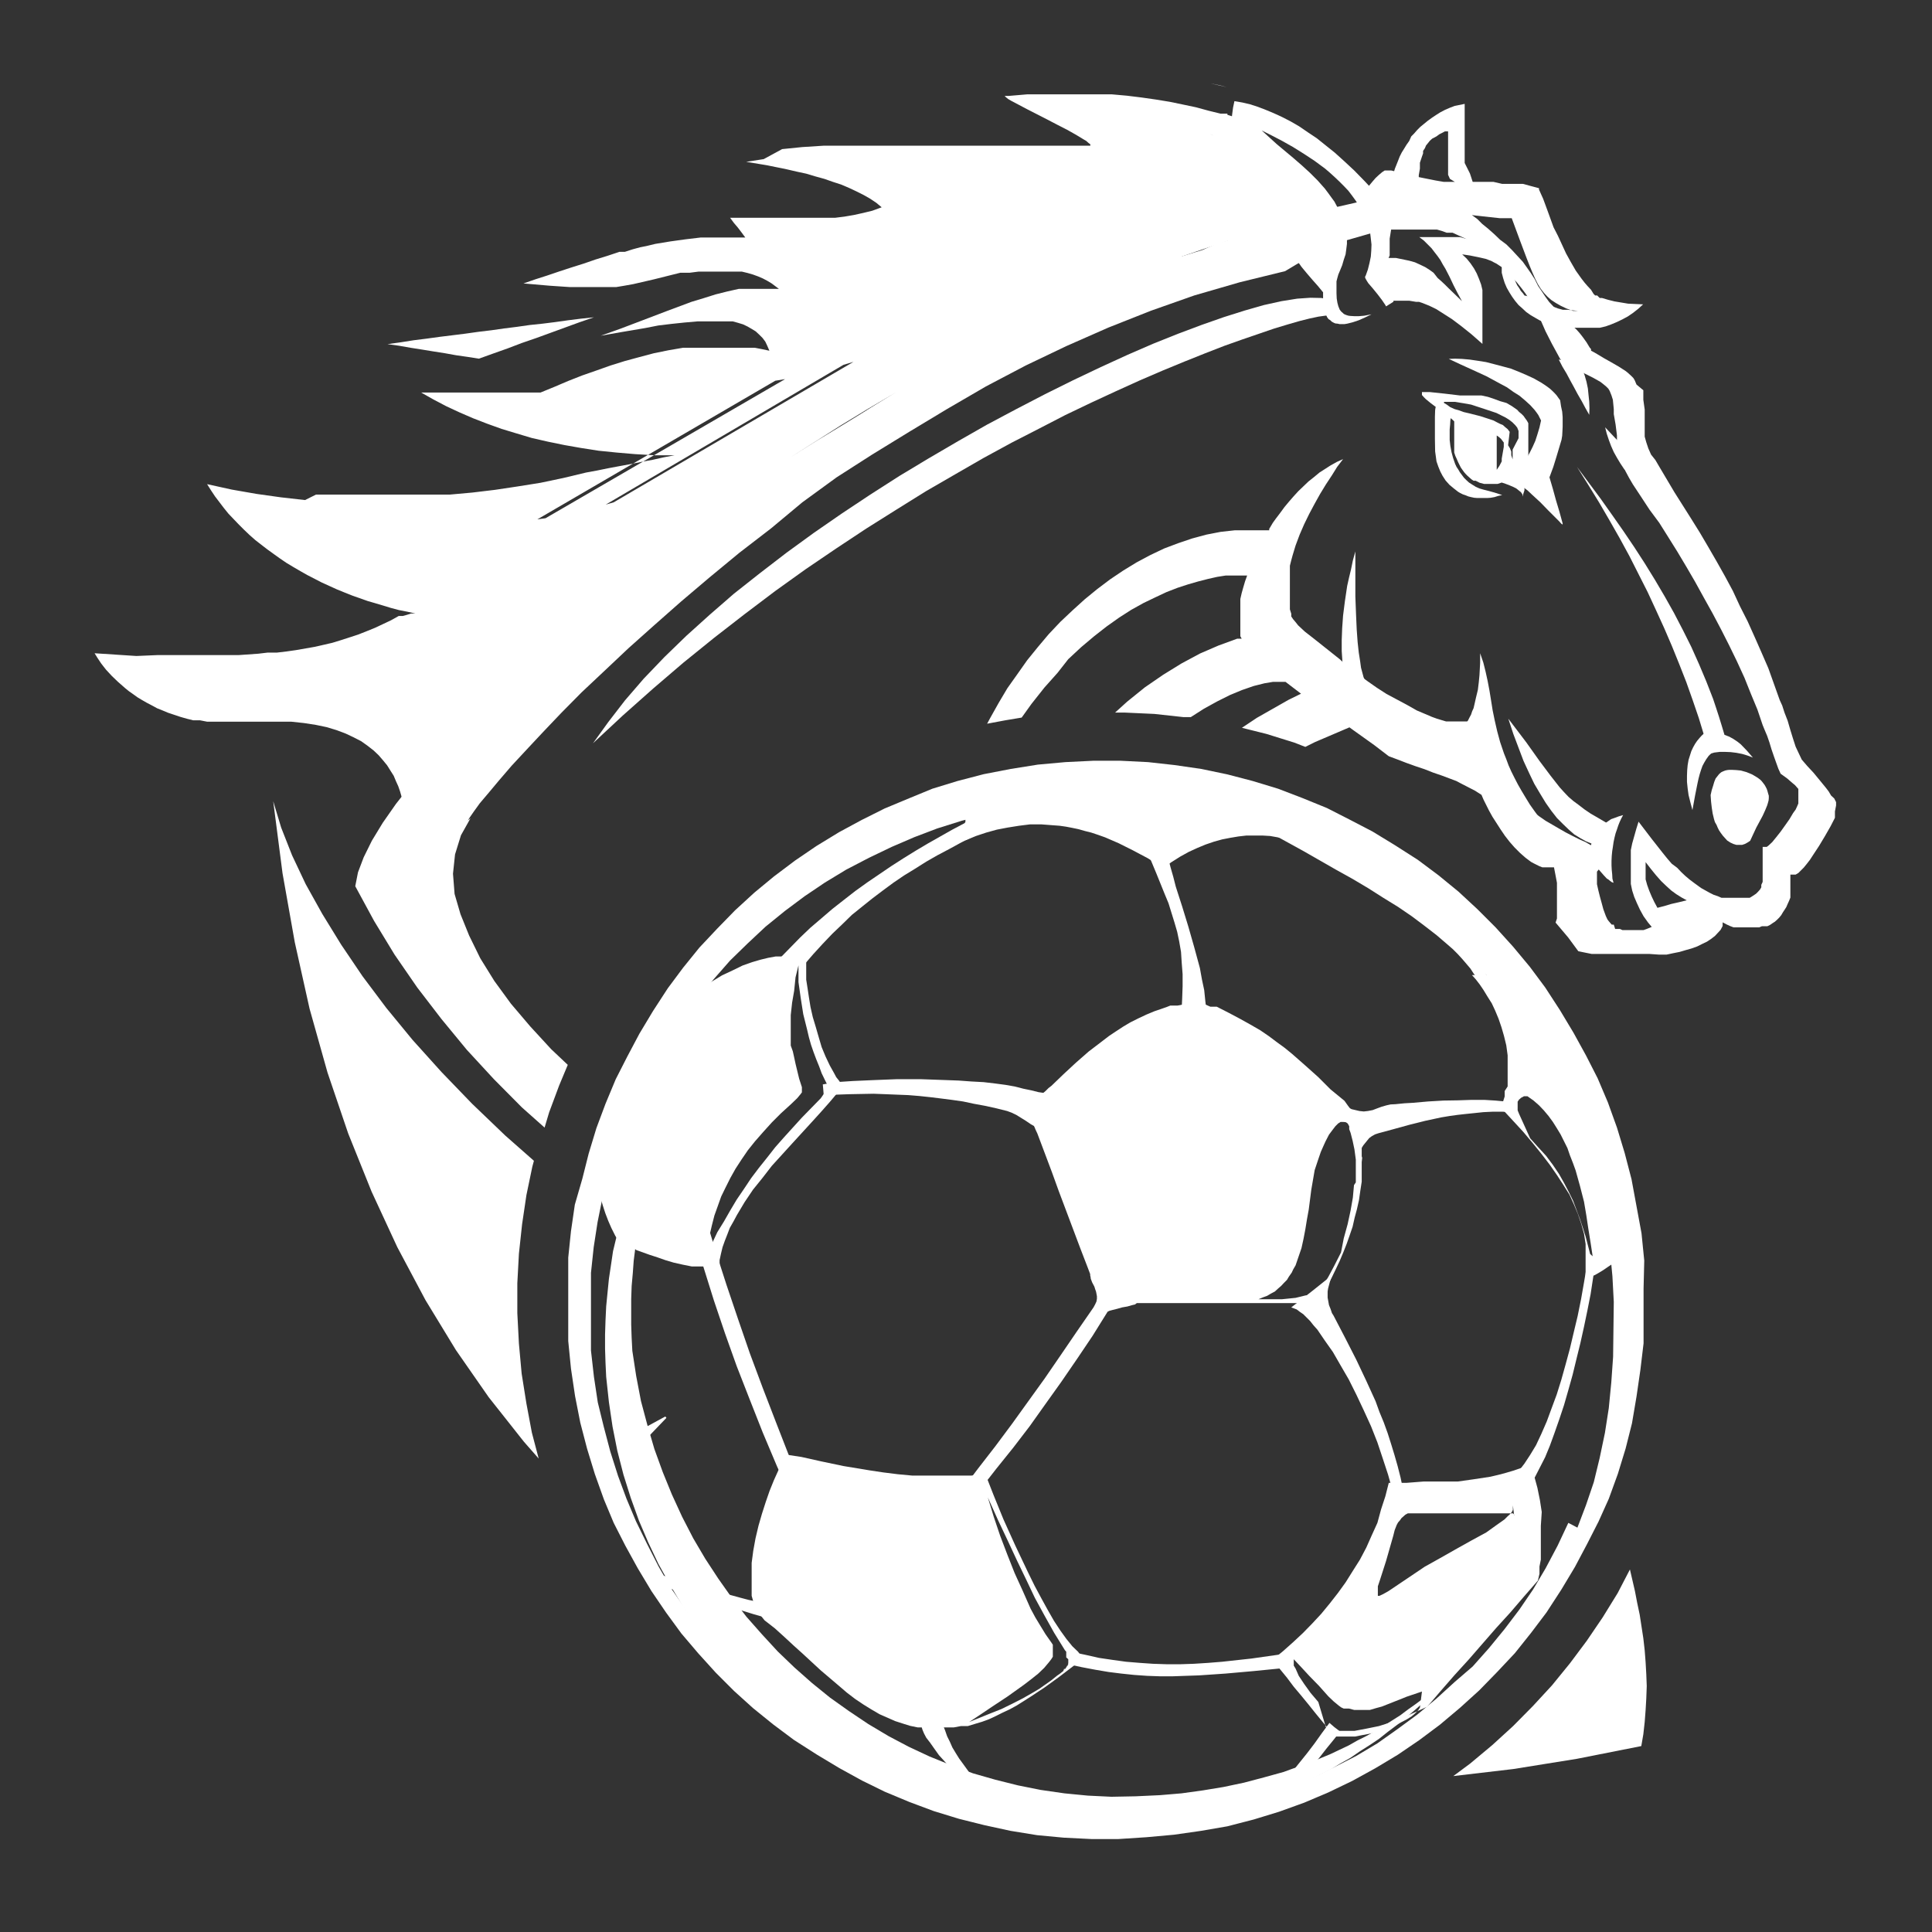
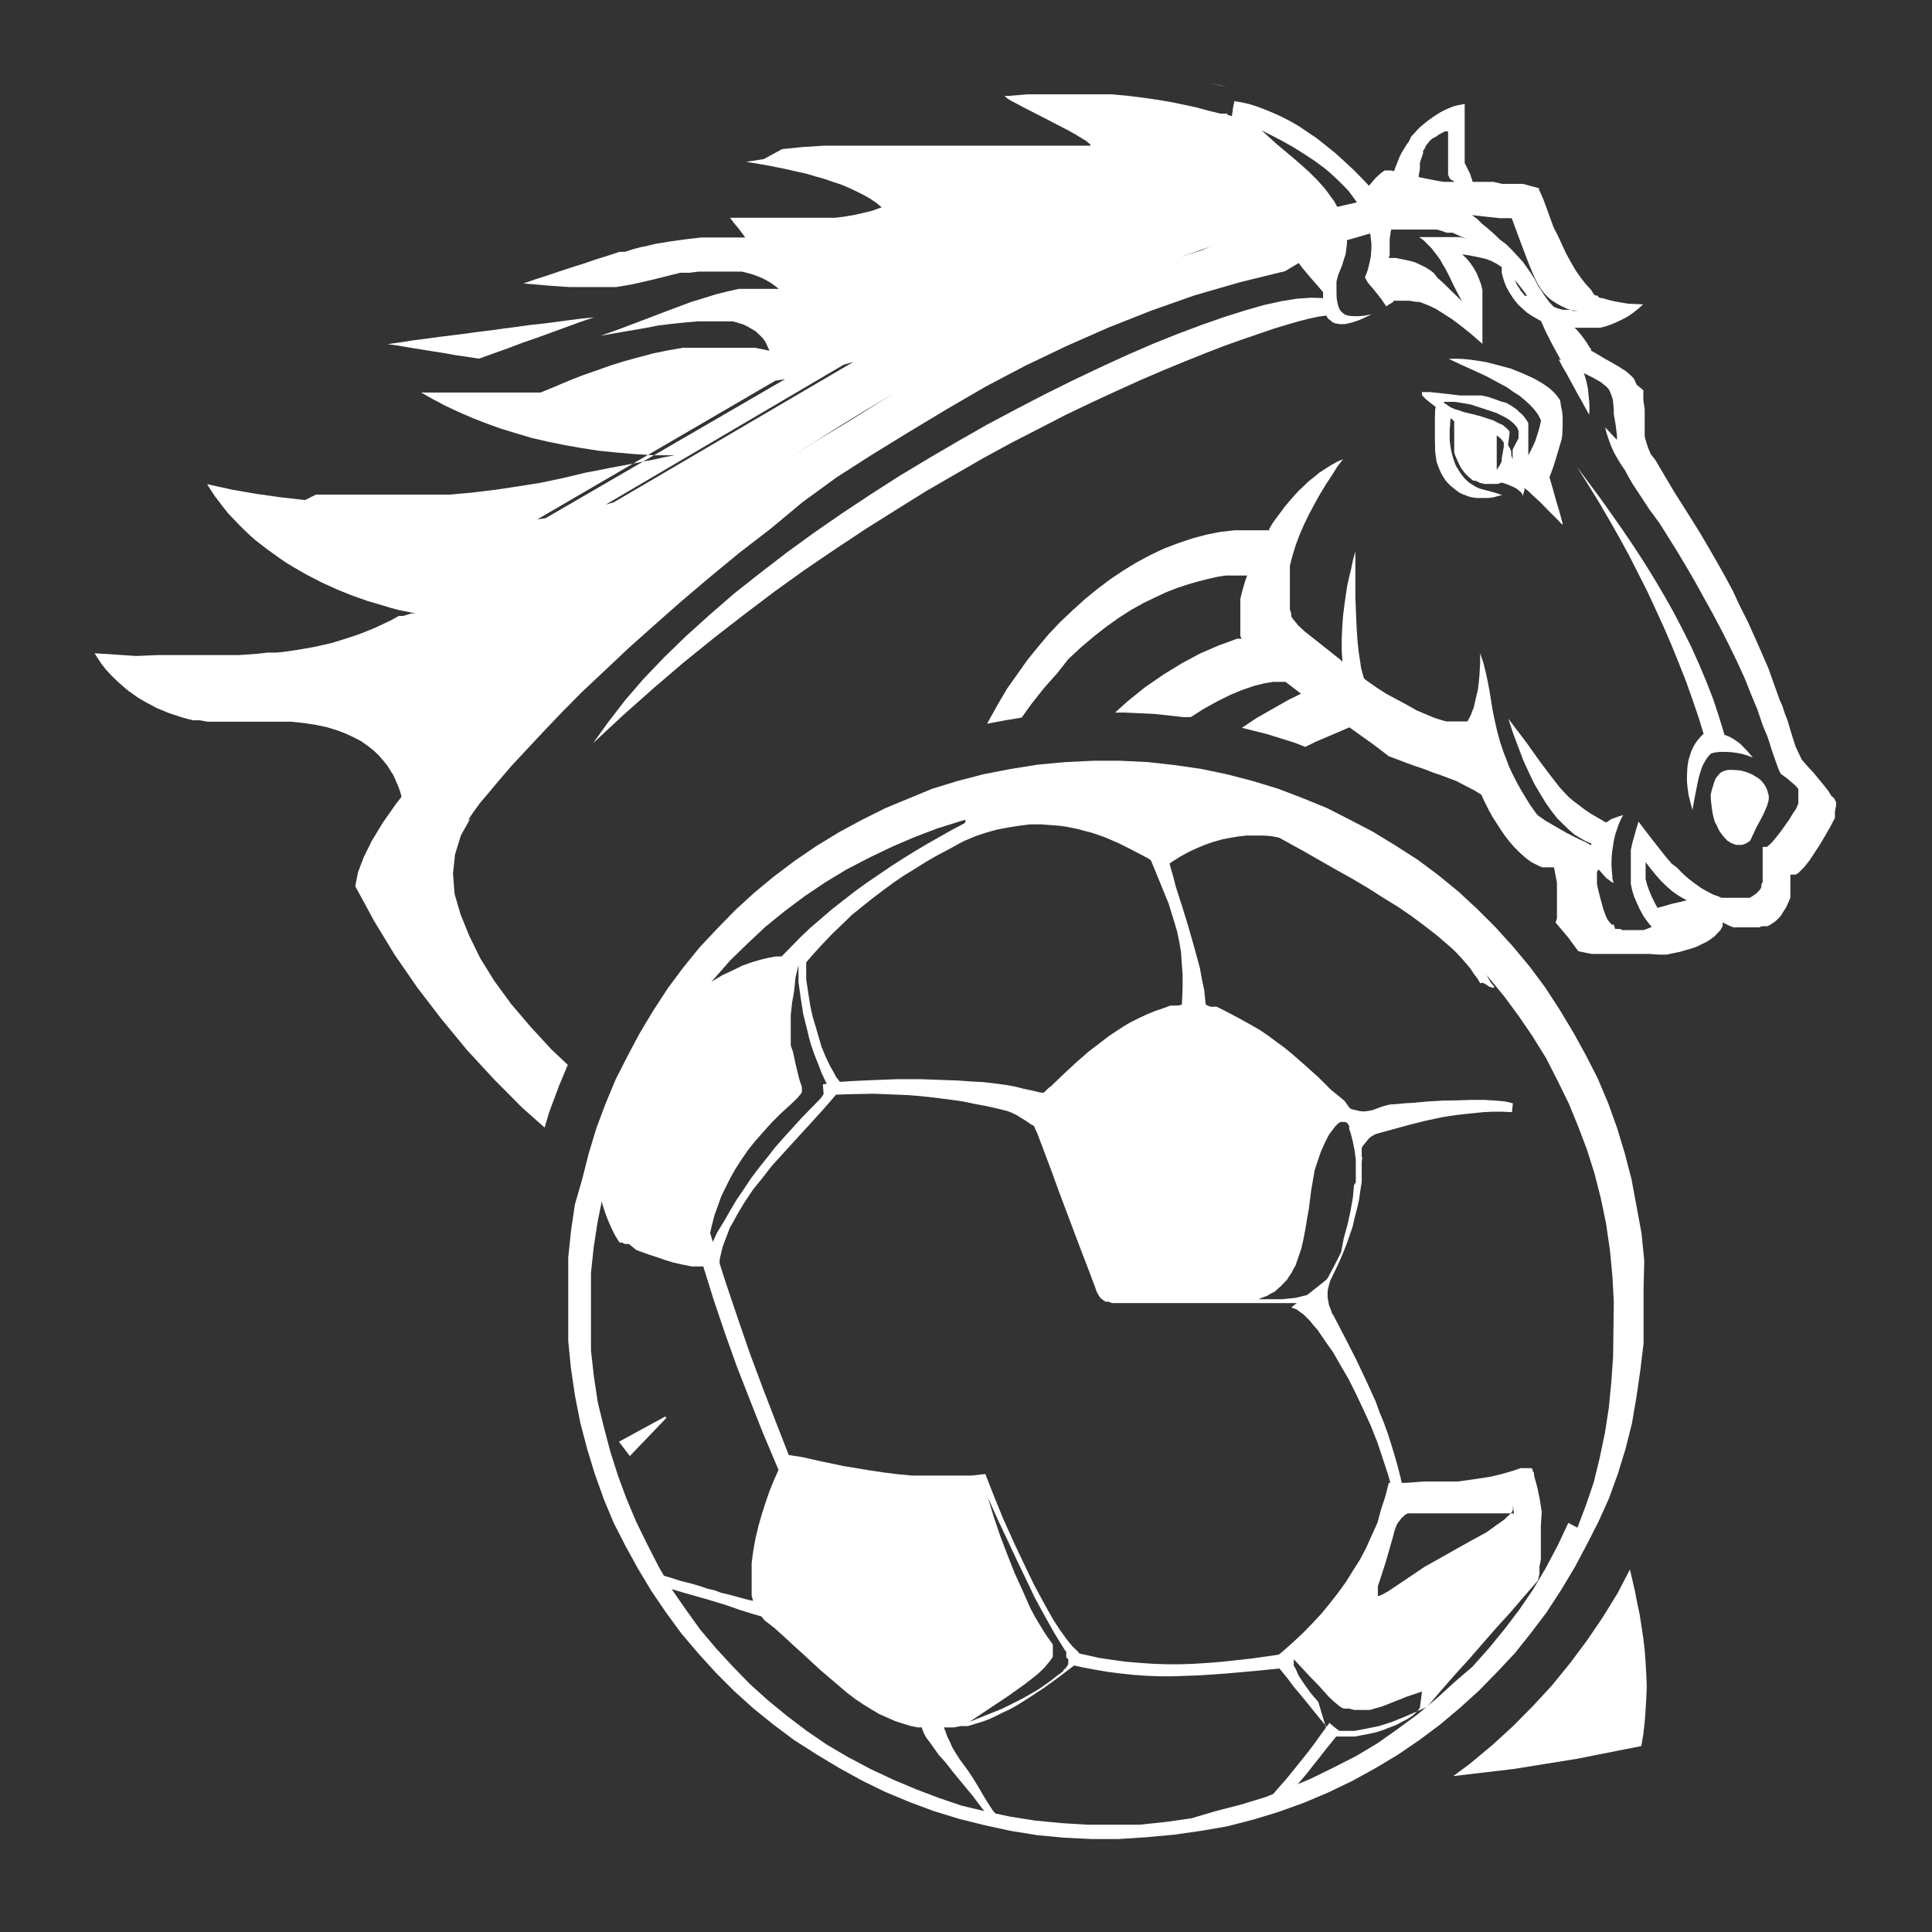
<svg xmlns="http://www.w3.org/2000/svg" width="85" height="85">
  <rect width="100%" height="100%" fill="#333333" stroke="none" />
  <defs>
    <style>.cls-1,.cls-2{fill:#fff;}.cls-1{fill-rule:evenodd;}</style>
  </defs>
  <title>jika-sports</title>
  <g>
    <title>background</title>
    <rect x="-1" y="-1" width="24.973" height="24.973" id="canvas_background" fill="none" />
  </g>
  <g>
    <title>Layer 1</title>
    <g id="Layer_2">
      <polygon class="cls-1" points="27.23 63.43 27.71 64.06 29.32 62.38 29.27 62.32 27.23 63.43" id="svg_1" />
      <polygon class="cls-1" points="76.59 33.9 76.84 33.97 77.06 34.06 77.17 34.12 77.27 34.18 77.36 34.24 77.44 34.3 77.51 34.37 77.58 34.46 77.64 34.54 77.69 34.63 77.73 34.71 77.76 34.8 77.79 34.91 77.82 35.01 77.82 35.12 77.81 35.22 77.78 35.33 77.75 35.43 77.66 35.65 77.55 35.89 77.27 36.41 77 36.99 76.88 37.07 76.77 37.13 76.65 37.17 76.51 37.17 76.39 37.17 76.26 37.13 76.13 37.07 75.99 36.98 75.89 36.87 75.8 36.77 75.71 36.65 75.63 36.53 75.57 36.41 75.52 36.29 75.45 36.17 75.41 36.04 75.35 35.79 75.31 35.53 75.28 35.27 75.26 34.98 75.31 34.76 75.37 34.57 75.42 34.4 75.48 34.25 75.56 34.15 75.63 34.06 75.72 33.98 75.8 33.94 75.9 33.9 75.99 33.88 76.08 33.87 76.19 33.87 76.39 33.88 76.59 33.9 76.59 33.9" id="svg_2" />
      <polygon class="cls-1" points="66.6 21.14 66.79 21.27 67 21.42 67.21 21.58 67.4 21.76 67.77 22.1 68.11 22.45 68.4 22.74 68.61 22.95 68.68 23.03 68.73 23.07 68.74 23.07 68.75 23.07 68.75 23.06 68.75 23.03 68.61 22.52 68.46 22.02 68.32 21.51 68.17 21 68.34 20.54 68.47 20.12 68.59 19.72 68.7 19.35 68.73 19.17 68.74 18.98 68.75 18.77 68.75 18.56 68.75 18.35 68.73 18.11 68.68 17.88 68.64 17.61 68.56 17.5 68.49 17.4 68.4 17.3 68.31 17.21 68.19 17.1 68.07 17.01 67.94 16.92 67.8 16.83 67.5 16.66 67.18 16.51 66.83 16.36 66.48 16.22 66.11 16.12 65.73 16.02 65.38 15.93 65 15.87 64.66 15.82 64.32 15.79 64.02 15.78 63.74 15.79 64.23 16.02 64.78 16.27 65.39 16.55 66 16.88 66.3 17.04 66.58 17.24 66.85 17.41 67.1 17.62 67.33 17.83 67.52 18.04 67.61 18.16 67.68 18.26 67.74 18.38 67.8 18.5 67.73 18.81 67.64 19.11 67.55 19.39 67.43 19.66 67.31 19.9 67.19 20.12 67.09 20.32 66.97 20.5 66.76 20.79 66.61 21 66.57 21.06 66.55 21.11 66.55 21.12 66.55 21.14 66.57 21.14 66.6 21.14 66.6 21.14" id="svg_3" />
      <path class="cls-1" d="m64.8,8.23l0,-0.2l-0.06,-0.19l-0.07,-0.21l-0.11,-0.22l-0.12,-0.24l0,-0.17l0,-0.31l0,-0.37l0,-0.4l0,-0.41l0,-0.37l0,-0.35l0,-0.22l-0.44,0.09l-0.21,0.08l-0.21,0.09l-0.21,0.11l-0.19,0.12l-0.18,0.12l-0.18,0.13l-0.16,0.13l-0.17,0.14l-0.15,0.15l-0.13,0.15l-0.12,0.12l-0.09,0.2l-0.12,0.17l-0.11,0.18l-0.1,0.16l-0.09,0.18l-0.07,0.18l-0.14,0.35l-0.06,0.2l-0.06,0.18l0,0.18l0,0.17l0,0.38l0,0.68l0,0.16l0,0.17l0.37,0.1l0.4,0.11l0.4,0.1l0.42,0.09l0.42,0.1l0.41,0.09l0.39,0.11l0.37,0.12l0.17,-0.45l0.15,-0.4l0.06,-0.19l0,-0.18l0,-0.18l0,-0.18l0,-0.55l-0.01,0zm-0.68,0.61l0,0.27l-0.12,0.26l-0.07,0.3l-0.11,0.33l-0.19,-0.07l-0.18,-0.06l-0.13,0l-0.14,0l-0.12,0l-0.15,0l-0.16,-0.06l-0.19,-0.08l-0.09,-0.49l-0.05,-0.56l0,-0.97l0.05,-0.29l0,-0.26l0.09,-0.27l0.05,-0.14l0,-0.11l0.08,-0.12l0.05,-0.12l0.09,-0.11l0.08,-0.1l0.1,-0.09l0.19,-0.1l0.12,-0.09l0.12,-0.06l0.13,-0.07l0.14,0l0,0.39l0,0.56l0,0.57l0,0.39l0.08,0.18l0.21,0.13l0.06,0.15l0,0.15l0,0.15l0,0.13l0,0.13l0.06,0.13z" id="svg_4" />
      <polygon class="cls-1" points="64.3 33.78 68.28 36.7 68.01 36.35 67.76 36.02 67.53 35.71 67.31 35.4 67.12 35.09 66.94 34.79 66.78 34.51 66.63 34.22 66.49 33.94 66.37 33.67 66.27 33.4 66.17 33.15 66 32.65 65.87 32.17 65.76 31.69 65.67 31.25 65.6 30.81 65.53 30.38 65.45 29.96 65.36 29.55 65.26 29.15 65.12 28.74 65.12 29.16 65.09 29.71 65.06 30.02 65.02 30.35 64.94 30.68 64.87 30.99 64.83 31.16 64.77 31.29 64.72 31.44 64.65 31.57 64.59 31.69 64.51 31.81 64.42 31.91 64.33 32.01 64.24 32.08 64.14 32.15 64.02 32.2 63.9 32.23 63.78 32.24 63.65 32.24 63.5 32.21 63.35 32.17 63.25 32.14 63.19 32.15 63.19 32.17 63.17 32.18 63.17 32.21 63.19 32.24 63.29 32.42 63.47 32.67 63.71 32.94 63.93 33.24 64.16 33.52 64.3 33.78 64.3 33.78" id="svg_5" />
      <polygon class="cls-1" points="68.58 15.82 68.74 16.13 68.92 16.43 69.08 16.73 69.25 17.04 69.41 17.34 69.59 17.65 69.75 17.95 69.92 18.25 69.93 17.96 69.92 17.67 69.89 17.39 69.86 17.09 69.8 16.8 69.72 16.52 69.62 16.24 69.5 15.96 69.28 15.93 69.04 15.9 68.81 15.85 68.58 15.82 68.58 15.82" id="svg_6" />
      <polygon class="cls-1" points="72.43 20.69 71.97 20.21 71.53 19.75 71.06 19.27 70.62 18.8 70.69 19.08 70.78 19.35 70.88 19.62 71 19.89 71.14 20.14 71.29 20.39 71.45 20.63 71.63 20.85 71.82 20.81 72.03 20.78 72.22 20.73 72.43 20.69 72.43 20.69" id="svg_7" />
      <polygon class="cls-1" points="70.99 38.84 70.94 38.66 70.93 38.47 70.91 38.27 70.9 38.08 70.9 37.87 70.91 37.66 70.93 37.45 70.96 37.26 70.99 37.05 71.03 36.86 71.08 36.66 71.14 36.49 71.2 36.31 71.26 36.16 71.33 36.01 71.41 35.86 71.21 35.92 71.05 35.98 70.88 36.04 70.75 36.13 70.62 36.22 70.5 36.32 70.38 36.44 70.29 36.56 70.2 36.7 70.13 36.83 70.05 36.99 70.01 37.14 69.95 37.32 69.92 37.5 69.89 37.68 69.87 37.87 69.93 37.9 70.01 37.95 70.08 38.01 70.16 38.06 70.29 38.2 70.42 38.35 70.56 38.51 70.69 38.65 70.77 38.7 70.84 38.76 70.91 38.81 70.99 38.84 70.99 38.84" id="svg_8" />
      <polygon class="cls-1" points="63.87 18.13 63.81 18.14 63.75 18.11 63.71 18.08 63.65 18.05 63.53 17.95 63.42 17.85 63.38 17.82 63.34 17.79 63.29 17.77 63.25 17.77 63.22 17.8 63.19 17.85 63.16 17.92 63.14 18.04 63.13 18.34 63.13 18.78 63.13 19.32 63.14 19.86 63.17 20.08 63.2 20.3 63.28 20.53 63.37 20.75 63.47 20.94 63.6 21.14 63.77 21.33 63.95 21.48 64.04 21.55 64.14 21.63 64.24 21.69 64.36 21.75 64.48 21.79 64.6 21.84 64.72 21.87 64.86 21.9 64.99 21.91 65.14 21.91 65.29 21.91 65.44 21.91 65.58 21.9 65.75 21.87 65.91 21.82 66.09 21.78 65.75 21.67 65.42 21.58 65.26 21.54 65.09 21.49 64.93 21.42 64.77 21.32 64.63 21.23 64.51 21.12 64.41 21.02 64.32 20.9 64.23 20.78 64.16 20.66 64.08 20.54 64.02 20.41 63.93 20.15 63.86 19.89 63.81 19.62 63.78 19.36 63.78 19.11 63.78 18.89 63.8 18.68 63.81 18.49 63.86 18.23 63.87 18.13 63.87 18.13" id="svg_9" />
      <polygon class="cls-1" points="58.5 13.87 58.3 13.89 58.01 13.93 57.63 14.01 57.19 14.12 56.67 14.27 56.07 14.45 55.4 14.68 54.67 14.93 53.88 15.21 53.03 15.54 52.13 15.9 51.16 16.3 50.16 16.73 49.1 17.21 48.02 17.71 46.87 18.26 45.71 18.86 44.5 19.48 43.27 20.15 42.02 20.87 40.74 21.61 39.44 22.42 38.12 23.25 36.79 24.13 35.45 25.04 34.11 26 32.76 27.02 31.42 28.06 30.06 29.16 28.74 30.29 27.4 31.48 26.09 32.7 26.76 31.77 27.5 30.81 28.32 29.86 29.23 28.91 30.2 27.97 31.22 27.05 32.29 26.12 33.43 25.22 34.6 24.32 35.81 23.44 37.04 22.59 38.29 21.76 39.57 20.94 40.85 20.17 42.15 19.41 43.43 18.68 44.71 18 45.98 17.34 47.21 16.73 48.43 16.15 49.61 15.61 50.74 15.12 51.84 14.68 52.88 14.29 53.85 13.95 54.77 13.66 55.61 13.42 56.38 13.25 57.07 13.14 57.65 13.1 58.14 13.11 58.54 13.19 58.51 13.37 58.5 13.47 58.51 13.51 58.53 13.53 58.53 13.54 58.54 13.59 58.53 13.69 58.5 13.87 58.5 13.87" id="svg_10" />
      <polygon class="cls-1" points="69.38 20.54 69.9 21.24 70.42 21.94 70.93 22.66 71.42 23.36 71.9 24.07 72.36 24.78 72.81 25.51 73.24 26.24 73.65 26.97 74.04 27.72 74.41 28.46 74.75 29.22 75.07 29.98 75.37 30.75 75.5 31.14 75.63 31.54 75.75 31.93 75.87 32.33 76.08 32.41 76.26 32.51 76.44 32.63 76.59 32.75 76.86 33.03 77.12 33.33 76.88 33.24 76.65 33.17 76.39 33.12 76.14 33.09 75.9 33.08 75.66 33.08 75.42 33.11 75.22 33.17 74.98 32.38 74.74 31.59 74.47 30.8 74.19 30.01 73.88 29.22 73.56 28.43 73.22 27.64 72.86 26.85 72.49 26.05 72.09 25.26 71.69 24.47 71.26 23.68 70.81 22.89 70.35 22.1 69.87 21.32 69.38 20.54 69.38 20.54" id="svg_11" />
      <polygon class="cls-1" points="76.04 32.5 75.81 32.67 75.62 32.82 75.44 32.97 75.31 33.12 75.17 33.26 75.07 33.4 74.98 33.55 74.9 33.7 74.84 33.87 74.78 34.06 74.73 34.25 74.68 34.48 74.58 34.98 74.46 35.64 74.37 35.3 74.29 34.98 74.25 34.69 74.22 34.4 74.22 34.13 74.23 33.88 74.25 33.66 74.29 33.43 74.35 33.24 74.41 33.05 74.49 32.88 74.58 32.72 74.67 32.59 74.77 32.47 74.87 32.36 74.98 32.26 75.1 32.32 75.23 32.35 75.37 32.36 75.5 32.38 75.65 32.39 75.78 32.41 75.92 32.45 76.04 32.5 76.04 32.5" id="svg_12" />
      <polygon class="cls-1" points="70.71 36.22 70.32 35.99 69.99 35.8 69.71 35.61 69.45 35.41 69.22 35.24 69.01 35.06 68.81 34.85 68.62 34.64 68.22 34.13 67.74 33.49 67.15 32.66 66.36 31.62 66.58 32.29 66.81 32.9 67.03 33.48 67.27 34 67.5 34.48 67.76 34.92 68.01 35.33 68.25 35.67 68.5 35.99 68.77 36.26 69.02 36.5 69.26 36.71 69.52 36.87 69.77 37.01 70.01 37.11 70.24 37.17 70.27 37.04 70.33 36.92 70.39 36.8 70.47 36.7 70.54 36.59 70.6 36.47 70.66 36.35 70.71 36.22 70.71 36.22" id="svg_13" />
      <polygon class="cls-1" points="60.09 30.32 60.1 30.23 60.1 30.16 60.09 30.1 60.08 30.01 59.99 29.79 59.88 29.38 59.84 29.09 59.78 28.71 59.73 28.25 59.69 27.7 59.66 27.03 59.63 26.24 59.63 25.34 59.63 24.26 59.52 24.66 59.44 25.05 59.35 25.42 59.27 25.78 59.17 26.45 59.09 27.08 59.05 27.64 59.03 28.16 59.03 28.64 59.06 29.09 59.09 29.47 59.14 29.82 59.2 30.13 59.24 30.4 59.29 30.64 59.33 30.83 59.35 30.99 59.35 31.11 59.52 30.92 59.72 30.71 59.93 30.52 60.09 30.32 60.09 30.32" id="svg_14" />
-       <path class="cls-1" d="m67.36,20.6l-0.12,-0.51l0,-0.16l0,-0.16l0,-0.17l0,-0.15l0,-0.14l0,-0.14l0,-0.17l0,-0.14l0,-0.12l0,-0.12l-0.06,-0.11l-0.08,-0.11l-0.07,-0.1l-0.09,-0.09l-0.11,-0.09l-0.08,-0.09l-0.23,-0.16l-0.24,-0.14l-0.28,-0.08l-0.27,-0.1l-0.27,-0.09l-0.28,-0.06l-0.29,0l-0.28,0l-0.37,0l-0.67,-0.08l-0.66,-0.07l-0.35,0l0,0.06l0,0.07l0.08,0.09l0.09,0.09l0.22,0.18l0.28,0.21l0.27,0.19l0.25,0.18l0.09,0.09l0.08,0.07l0.06,0.06l0,0.06l0,0.42l0,0.39l0,0.17l0,0.17l0,0.16l0.05,0.15l0.06,0.13l0.06,0.14l0.06,0.12l0.06,0.12l0.07,0.1l0.08,0.11l0.07,0.08l0.08,0.08l0.08,0.07l0.09,0.08l0.09,0.06l0.09,0l0.18,0.09l0.19,0.05l0.2,0l0.19,0l0.21,0l0.18,-0.06l0.18,0.06l0.18,0.07l0.14,0.06l0.14,0.07l0.1,0.08l0.11,0.09l0.06,0.09l0,0.1l0.09,-0.28l0,-0.21l0,-0.18l0,-0.15l0.29,-0.43zm-1.29,-0.42l0,-0.18l0,0.09l0,0.1l0,0.11l-0.1,0.19l-0.12,0.18l0,-0.37l0,-0.4l0,-0.36l0,-0.38l0.1,0.07l0.09,0.08l0.06,0.08l0.06,0.08l0,0.09l0,0.1l-0.09,0.52zm0.48,-0.4l0,0.21l0,0.22l-0.06,-0.18l0,-0.16l-0.06,-0.15l-0.08,-0.13l0.07,-0.59l-0.09,-0.12l-0.11,-0.09l-0.1,-0.09l-0.12,-0.05l-0.14,-0.07l-0.15,-0.08l-0.18,-0.06l-0.4,-0.13l-0.47,-0.12l-0.26,-0.06l-0.22,-0.08l-0.18,-0.05l-0.2,-0.09l-0.15,-0.11l-0.12,-0.07l0,-0.05l0,0l0,0l0,0l0.06,0l0.42,0l0.37,0.06l0.34,0.06l0.61,0.2l0.51,0.17l0.22,0.11l0.18,0.09l0.16,0.1l0.14,0.11l0.12,0.12l0.09,0.11l0.06,0.15l0,0.15l0,0.17l-0.26,0.5z" id="svg_15" />
+       <path class="cls-1" d="m67.36,20.6l-0.12,-0.51l0,-0.16l0,-0.16l0,-0.17l0,-0.15l0,-0.14l0,-0.14l0,-0.17l0,-0.14l0,-0.12l0,-0.12l-0.06,-0.11l-0.08,-0.11l-0.07,-0.1l-0.09,-0.09l-0.11,-0.09l-0.08,-0.09l-0.23,-0.16l-0.24,-0.14l-0.28,-0.08l-0.27,-0.1l-0.27,-0.09l-0.28,-0.06l-0.29,0l-0.28,0l-0.37,0l-0.67,-0.08l-0.66,-0.07l-0.35,0l0,0.06l0,0.07l0.08,0.09l0.09,0.09l0.22,0.18l0.28,0.21l0.27,0.19l0.25,0.18l0.09,0.09l0.08,0.07l0.06,0.06l0,0.06l0,0.42l0,0.39l0,0.17l0,0.17l0,0.16l0.05,0.15l0.06,0.13l0.06,0.14l0.06,0.12l0.06,0.12l0.07,0.1l0.08,0.11l0.07,0.08l0.08,0.08l0.08,0.07l0.09,0.08l0.09,0.06l0.09,0l0.18,0.09l0.19,0.05l0.2,0l0.19,0l0.21,0l0.18,-0.06l0.18,0.06l0.18,0.07l0.14,0.06l0.14,0.07l0.1,0.08l0.11,0.09l0.06,0.09l0,0.1l0.09,-0.28l0,-0.21l0,-0.18l0,-0.15l0.29,-0.43zm-1.29,-0.42l0,-0.18l0,0.09l0,0.1l0,0.11l-0.1,0.19l-0.12,0.18l0,-0.37l0,-0.4l0,-0.36l0,-0.38l0.1,0.07l0.09,0.08l0.06,0.08l0.06,0.08l0,0.09l0,0.1l-0.09,0.52zm0.48,-0.4l0,0.21l0,0.22l-0.06,-0.18l0,-0.16l-0.06,-0.15l-0.08,-0.13l0.07,-0.59l-0.09,-0.12l-0.11,-0.09l-0.1,-0.09l-0.12,-0.05l-0.14,-0.07l-0.15,-0.08l-0.18,-0.06l-0.4,-0.13l-0.47,-0.12l-0.26,-0.06l-0.22,-0.08l-0.18,-0.05l-0.2,-0.09l-0.15,-0.11l-0.12,-0.07l0,-0.05l0,0l0,0l0.06,0l0.42,0l0.37,0.06l0.34,0.06l0.61,0.2l0.51,0.17l0.22,0.11l0.18,0.09l0.16,0.1l0.14,0.11l0.12,0.12l0.09,0.11l0.06,0.15l0,0.15l0,0.17l-0.26,0.5z" id="svg_15" />
      <polygon class="cls-2" points="18.06 15.3 18.57 15.38 19.06 15.46 19.57 15.54 20.07 15.63 20.56 15.7 21.07 15.78 21.71 15.55 22.33 15.33 22.96 15.09 23.6 14.87 24.23 14.64 24.86 14.41 25.49 14.18 26.13 13.96 25.56 14.02 25 14.09 24.43 14.17 23.87 14.24 23.3 14.3 22.74 14.38 22.18 14.45 21.62 14.53 21.04 14.6 20.47 14.68 19.91 14.75 19.34 14.82 18.76 14.9 18.2 14.97 17.63 15.06 17.05 15.14 17.55 15.21 18.06 15.3" id="svg_16" />
      <line class="cls-2" x1="54.01" y1="5.05" x2="53.95" y2="5.03" id="svg_17" />
      <path class="cls-2" d="m59,9.68l-2.45,-0.36l-1.26,-1.32l-0.44,-1.06l-0.37,-1.17l0.58,-0.39l-0.33,-0.11l-0.51,-0.15l-0.22,-0.07l0,-0.05l-0.12,0l-0.18,0l-0.53,-0.13l-0.55,-0.15l-0.57,-0.12l-0.58,-0.12l-0.61,-0.1l-0.63,-0.09l-0.65,-0.08l-0.67,-0.06l-0.69,0l-0.71,0l-0.74,0l-0.76,0l-0.81,0l-0.82,0.07l-0.18,0l0,0l0,0l0,0l0.06,0.06l0.1,0.08l0.12,0.07l0.7,0.37l0.9,0.46l0.44,0.23l0.43,0.22l0.39,0.22l0.33,0.2l0.12,0.07l0.1,0.09l0.08,0.06l0,0.06l0,0l0,0l-0.08,0l-0.89,0l-0.86,0l-5.9,0l-1,0l-1,0l-1,0l-1,0l-0.94,0.06l-0.89,0.09l-0.81,0.44l-0.77,0.12l0.91,0.15l0.88,0.18l0.43,0.1l0.42,0.09l0.4,0.12l0.4,0.11l0.37,0.13l0.37,0.12l0.35,0.15l0.32,0.15l0.3,0.15l0.3,0.17l0.27,0.18l0.24,0.2l-0.41,0.15l-0.41,0.1l-0.41,0.09l-0.41,0.07l-0.4,0.05l-0.42,0l-0.42,0l-1.25,0l-0.83,0l-0.85,0l-0.86,0l0.17,0.23l0.17,0.2l0.16,0.21l0.17,0.23l-0.66,0l-0.65,0l-0.66,0l-0.67,0.08l-0.65,0.09l-0.67,0.11l-0.33,0.08l-0.34,0.07l-0.33,0.09l-0.34,0.11l-0.12,0l-0.12,0l-0.54,0.18l-0.52,0.16l-0.52,0.18l-0.54,0.17l-0.52,0.17l-0.53,0.18l-0.53,0.17l-0.52,0.18l1.15,0.1l0.89,0.06l0.39,0l0.69,0l0.31,0l0.33,0l0.32,0l0.36,-0.06l0.39,-0.07l0.91,-0.21l1.16,-0.29l0.41,0l0.39,-0.05l0.37,0l0.67,0l0.3,0l0.3,0l0.27,0l0.25,0.06l0.24,0.07l0.22,0.08l0.21,0.09l0.19,0.1l0.2,0.12l0.16,0.12l0.16,0.12l-0.19,0l-0.19,0l-0.23,0l-0.43,0l-0.24,0l-0.23,0l-0.26,0l-0.49,0.11l-0.52,0.13l-0.54,0.17l-0.53,0.16l-1.07,0.4l-1.05,0.4l-1,0.38l-0.87,0.31l0.91,-0.16l1.06,-0.18l0.56,-0.11l0.58,-0.07l0.57,-0.06l0.57,-0.05l0.55,0l0.26,0l0.26,0l0.25,0l0.24,0l0.22,0.06l0.23,0.07l0.19,0.09l0.19,0.11l0.18,0.11l0.15,0.14l0.15,0.15l0.12,0.16l0.09,0.19l0.09,0.21l-0.33,-0.07l-0.31,-0.06l-0.32,0l-0.31,0l-0.33,0l-1.25,0l-0.31,0l-0.33,0l-0.31,0l-0.64,0.11l-0.64,0.13l-0.64,0.17l-0.63,0.17l-0.64,0.2l-0.62,0.22l-0.63,0.22l-0.61,0.24l-0.61,0.26l-0.61,0.25l-0.65,0l-0.66,0l-0.67,0l-0.65,0l-0.66,0l-0.65,0l-0.66,0l-0.65,0l0.53,0.3l0.57,0.3l0.58,0.27l0.6,0.26l0.62,0.24l0.64,0.23l0.66,0.2l0.67,0.2l0.7,0.16l0.73,0.15l0.74,0.13l0.77,0.12l0.79,0.08l0.82,0.07l0.87,0.05l0.86,0l-0.48,0.09l-0.49,0.11l-0.49,0.09l-0.49,0.1l-0.49,0.09l-0.48,0.09l-0.49,0.1l-0.49,0.09l-1,0.24l-1,0.21l-1,0.16l-1,0.15l-1,0.12l-1,0.09l-0.51,0l-0.52,0l-1,0l-0.52,0l-0.52,0l-0.71,0l-0.52,0l-0.53,0l-0.53,0l-0.52,0l-0.48,0.24l-1.06,-0.12l-1.07,-0.15l-1.09,-0.19l-1.09,-0.24l0.17,0.27l0.18,0.27l0.19,0.25l0.19,0.25l0.21,0.26l0.22,0.23l0.23,0.24l0.24,0.24l0.23,0.22l0.26,0.23l0.27,0.21l0.26,0.2l0.29,0.21l0.28,0.2l0.28,0.19l0.3,0.18l0.31,0.18l0.3,0.17l0.33,0.17l0.31,0.16l0.33,0.15l0.33,0.15l0.32,0.13l0.35,0.14l0.34,0.12l0.34,0.12l0.34,0.1l0.34,0.1l0.36,0.11l0.34,0.09l0.36,0.07l0.36,0.08l-0.18,0l-0.19,0.06l-0.18,0.05l-0.18,0l-0.34,0.19l-0.36,0.17l-0.34,0.16l-0.37,0.15l-0.38,0.15l-0.37,0.12l-0.37,0.12l-0.39,0.12l-0.39,0.09l-0.4,0.09l-0.4,0.07l-0.4,0.07l-0.42,0.06l-0.42,0.05l-0.41,0l-0.42,0.05l-0.86,0.06l-0.88,0l-0.88,0l-0.89,0l-0.91,0l-0.94,0.04l-0.92,-0.06l-0.92,-0.06l0.13,0.21l0.16,0.24l0.21,0.27l0.25,0.27l0.27,0.26l0.33,0.29l0.16,0.13l0.2,0.14l0.18,0.13l0.2,0.12l0.21,0.12l0.23,0.12l0.22,0.12l0.25,0.1l0.24,0.1l0.27,0.09l0.27,0.09l0.28,0.08l0.28,0.07l0.3,0l0.31,0.06l0.32,0l0.32,0l0.35,0l0.34,0l0.36,0l0.71,0l0.67,0l0.63,0l0.56,0.06l0.52,0.08l0.48,0.1l0.43,0.13l0.4,0.15l0.36,0.17l0.33,0.17l0.28,0.2l0.27,0.21l0.22,0.21l0.19,0.22l0.18,0.22l0.15,0.24l0.14,0.22l0.1,0.24l0.1,0.22l0.08,0.23l0.12,0.42l0.07,0.38l0.08,0.31l0.06,0.24l0,0.08l0,0.06l0,0l0.06,0l0.09,0l0.1,0l0.14,-0.09l0.13,-0.09l0.34,-0.25l0.39,-0.32l0.88,-0.76l1,-0.87l1,-0.87l0.94,-0.76l0.39,-0.31l0.32,-0.25l0.14,-0.09l0.13,-0.09l0.11,0l0.08,0l0,-1.15l-0.17,-0.51l0.69,-0.59l1.32,-1l1.75,-1.9l1.83,-1.65l1.87,-1.53l2.3,-1.58l1.46,-1.13l1.54,-0.84l1.57,-1.42l2.92,-1.17l2.27,-1.54l2.41,-1.32l2.7,-1.23l1.91,-0.43l2.46,-0.57l1.13,-0.58l1.16,-0.42l1.06,-0.29l0.84,-0.36l1,-0.15l1.13,0l0.68,-0.44l-1,-0.08zm-3.3,-0.51l0.11,0.24l-0.11,-0.24l-0.21,-0.42l-0.09,-0.19l0.09,0.19l0.21,0.42zm-0.65,-1.34l-0.16,-0.32l0.11,0.14l0.13,0.28l-0.08,-0.1zm-0.41,-0.83l0.13,0.29l-0.13,-0.29l-0.12,-0.24l0.06,0.12l0.06,0.12zm-0.65,-0.17l0.31,0.18l0.1,0.07l0.18,0.13l-0.58,-0.92l-0.31,-0.18l-0.46,-0.22l0.13,0.06l0.63,0.88zm-1.4,-0.56l0.37,0.12l0.04,-0.59l0.13,0.06l-0.13,-0.06l-0.36,-0.13l-0.37,-0.12l-0.27,-0.09l0.59,0.81zm-1.6,2.38l0.7,0l-0.7,0l-0.76,0l0,0l0.76,0zm2.04,-2.72l-0.22,-0.24l0.22,0.24l0.19,0.21l-0.19,-0.21zm0.21,-2.26l0.42,0.08l0.32,0.09l-0.32,-0.08l-0.42,-0.09l-0.41,-0.08l0.41,0.08zm-3.53,1.41l0.89,0.12l-1.3,-0.2l-0.79,-0.09l1.2,0.17zm2.59,-1.52l0.3,0.32l0.17,0.18l-0.17,-0.18l-0.3,-0.32zm-1.8,3l0.77,0l0.78,0l0,0l-0.78,0l-0.77,0l-0.79,0l0,0l0.79,0zm-2,-0.06l-0.39,0l-0.76,0l0.76,0l0.39,0zm-5,-0.06l0.76,0l1.54,0l0.77,0l0,0l-0.77,0l-5.5,0l-0.76,0l-0.72,0l0,0l4.68,0zm-1.82,9.62l-0.74,0l0.74,0zm4.28,-15.43l0.43,-0.07l0.42,-0.09l-0.42,0.09l-0.43,0.07l-0.43,0.06l0.43,-0.06zm-6.01,7.31l0.26,0.1l0.18,0.07l-0.18,-0.07l-0.26,-0.1zm6.5,-7.12l0,0l0.2,0.12l0.11,0.05l-0.11,-0.05l-0.2,-0.12zm-4.17,6.65l0.1,0.09l0.28,0.3l0.26,0.28l0.13,0.15l-0.13,-0.15l-0.26,-0.28l-0.28,-0.3l-0.1,-0.09zm0.94,-1.68l-0.85,0.17l0.85,-0.17l0.86,-0.16l0.86,-0.17l0.58,-0.11l-0.58,0.11l-0.86,0.17l-0.86,0.16zm-1.49,-2.41l0.82,0.24l0.14,0l-0.14,0l-0.82,-0.24zm4.89,1.76l0.81,-0.15l0,0l-0.81,0.15l-0.68,0.13l0.68,-0.13zm1.63,-2.94l-0.14,-0.18l-0.15,-0.16l-0.16,-0.15l-0.16,-0.15l0.16,0.15l0.16,0.15l0.15,0.16l0.14,0.18l0.13,0.18l-0.13,-0.18zm-6.23,1l1.06,0l0.49,0l-0.49,0l-7.5,0l6.44,0zm-1,3l-0.27,0.05l0.27,0.17l0.07,0l-0.07,0l-0.27,-0.17l0.27,-0.05zm-1.1,2.73l0.67,-0.07l0.45,0l-0.45,0l-0.67,0.07l-0.33,0.05l0.33,-0.05zm-1.3,0.21l0.27,0l-0.27,0l-0.42,0.08l0.42,-0.08zm-0.34,3.36l0,0l0,0l0,0zm0.2,0.18l0.06,0.08l0,0l-0.06,-0.08zm-2.37,-3l0.62,-0.18l0.63,-0.15l0.48,-0.1l-0.48,0.1l-0.63,0.15l-0.62,0.18l-0.46,0.13l0.46,-0.13zm1,2.18l-0.33,-0.12l-0.18,-0.06l0.18,0.06l0.33,0.12zm-9.78,6.17l0.67,-0.23l0.67,-0.21l0.51,-0.15l-0.51,0.15l-0.67,0.21l-0.67,0.23l-0.53,0.17l0.53,-0.17zm9.78,-1.98l0.44,-0.13l0.46,-0.15l0.93,-0.34l1,-0.39l1.07,-0.44l-1.07,0.44l-1,0.39l-0.93,0.34l-0.46,0.15l-10.55,6.18l-0.35,0.1l10.46,-6.15zm-3,0.7l0.43,-0.07l0.42,-0.09l0.43,-0.09l0.42,-0.09l0.43,-0.12l0.35,-0.1l-0.35,0.1l-0.43,0.12l-0.42,0.09l-0.43,0.09l-0.42,0.09l-10.54,6.12l-0.36,0.05l10.47,-6.1zm-3.16,4.32l-0.7,0.37l-0.32,0.17l0.32,-0.17l0.7,-0.37l0.76,-0.4l0.85,-0.46l0.94,-0.49l1.07,-0.55l-1.07,0.55l-0.94,0.49l-0.85,0.46l-0.76,0.4zm1,-2.46l0.33,0.08l0.23,0.05l-0.23,-0.05l-0.33,-0.08zm0,-1.59l0.93,-0.09l0.44,-0.06l0.3,0l-0.3,0l-0.44,0.06l-0.93,0.09l-0.5,0l0.5,0zm-3.2,0.18l1.15,0l1,-0.06l-1,0.06l-1.15,0l-1.23,0.06l1.23,-0.06zm-0.76,5.32l0.36,-0.14l-0.36,0.14l-0.24,0.08l0.24,-0.08zm-0.53,0.19l-0.18,0.06l-0.18,0.06l0.18,-0.06l0.18,-0.06zm-1.4,0.43l0.32,-0.09l-0.32,0.09l-0.46,0.12l0.46,-0.12zm-3.2,0.72l1.2,-0.24l-1.2,0.24l-1.17,0.21l1.17,-0.21zm-2.39,0.53l0,0zm2.79,0l0,0zm1.16,0l0,0zm1.46,0l-0.3,0l0,0l0.3,0l0.22,0l-0.22,0zm3.78,1.83l-0.24,-0.21l-10.42,5.89l-0.22,-0.18l-0.23,-0.15l-0.22,-0.15l0.22,0.15l0.23,0.15l0.22,0.18l0.22,0.18l0.24,0.21l0.24,0.22l9.96,-6.29zm5.64,-4.93l1.15,-1l0.76,-0.62l-0.76,0.62l-1.15,1zm-5.45,2.45l-0.38,0.29l0.38,-0.29l0.71,-0.5l-0.71,0.5zm7.85,-4.13l-1,0.68l1,-0.68l1,-0.64l-1,0.64zm-0.53,-0.97l-1.2,0.73l-1.21,0.76l-0.57,0.37l0.57,-0.37l2.24,-1.42l1.2,-0.73l1.21,-0.71l0.2,-0.12l-0.2,0.12l-2.24,1.37zm4.14,-1.03l-0.19,0.1l0.19,-0.1l1.69,-2.29l0.24,-0.13l-0.24,0.13l-1.69,2.29zm11.3,-5l-0.61,-1.33l1.06,-0.36l1,-0.34l0.45,-0.14l-0.45,0.14l-1.45,2.03z" id="svg_18" />
      <polygon class="cls-2" points="55.1 5.11 54.52 5 55.2 5.28 55.4 5.15 55.1 5.11" id="svg_19" />
      <polygon class="cls-2" points="55.95 5.68 56.61 5.92 57.48 6.25 58.32 6.56 55.2 5.28 55.06 5.38 55.7 5.59 55.95 5.68" id="svg_20" />
      <polyline class="cls-2" points="53.66 6.11 53.33 5.95 53.2 5.89" id="svg_21" />
      <polygon class="cls-1" points="57.53 72.79 58.02 72.37 58.49 71.92 59.01 71.43 59.51 70.92 59.31 70.65 59.1 70.39 58.53 70.99 57.99 71.56 57.7 71.82 57.44 72.09 57.16 72.33 56.87 72.56 57.53 72.79 57.53 72.79" id="svg_22" />
      <path class="cls-1" d="m72.34,55.46l-0.12,-1.2l-0.22,-1.19l-0.22,-1.19l-0.3,-1.15l-0.34,-1.12l-0.4,-1.11l-0.45,-1.06l-0.51,-1l-0.55,-1l-0.6,-1l-0.65,-1l-0.67,-0.9l-0.74,-0.89l-0.77,-0.85l-0.8,-0.8l-0.83,-0.77l-0.88,-0.72l-0.91,-0.68l-1,-0.64l-1,-0.61l-1,-0.52l-1,-0.51l-1.08,-0.44l-1.07,-0.41l-1.12,-0.34l-1.11,-0.29l-1.15,-0.24l-1.17,-0.17l-1.17,-0.13l-1.21,-0.06l-1.2,0l-1.23,0.06l-1.21,0.11l-1.19,0.19l-1.19,0.23l-1.15,0.3l-1.11,0.34l-1.02,0.42l-1.08,0.45l-1,0.5l-1,0.54l-1,0.61l-0.94,0.64l-0.93,0.7l-0.86,0.71l-0.85,0.78l-0.79,0.81l-0.78,0.83l-0.72,0.89l-0.67,0.9l-0.65,1l-0.6,1l-0.53,1l-0.51,1l-0.45,1.08l-0.4,1.07l-0.34,1.12l-0.28,1.11l-0.33,1.14l-0.17,1.17l-0.12,1.16l0,1.19l0,1.21l0,1.27l0.12,1.21l0.18,1.21l0.23,1.17l0.3,1.15l0.34,1.11l0.4,1.12l0.43,1.03l0.51,1l0.55,1l0.6,1l0.64,0.94l0.68,0.93l0.74,0.87l0.77,0.85l0.81,0.81l0.83,0.75l0.89,0.72l0.91,0.68l1,0.64l1,0.6l1,0.55l1,0.49l1.08,0.45l1.07,0.4l1.11,0.34l1.12,0.28l1.15,0.25l1.17,0.19l1.17,0.11l1.21,0.06l1.2,0l1.23,-0.08l1.21,-0.11l1.19,-0.17l1.16,-0.2l1.16,-0.3l1.11,-0.34l1.11,-0.4l1.06,-0.45l1.06,-0.51l1,-0.55l1,-0.6l0.94,-0.64l0.91,-0.68l0.88,-0.74l0.85,-0.77l0.79,-0.81l0.78,-0.83l0.71,-0.89l0.68,-0.9l0.65,-1l0.6,-1l0.53,-1l0.51,-1l0.45,-1l0.4,-1.1l0.34,-1.11l0.28,-1.11l0.2,-1.18l0.17,-1.17l0.14,-1.17l0,-1.2l0,-1.21l0.03,-1.23zm-1.37,4.23l-0.08,1.13l-0.11,1.13l-0.17,1.09l-0.23,1.1l-0.26,1.07l-0.34,1l-0.38,1l-0.4,-0.21l-0.47,1l-0.53,1l-0.55,0.93l-0.6,0.88l-0.66,0.87l-0.68,0.83l-0.72,0.81l-0.79,0.68l-0.8,0.73l-0.84,0.7l-0.87,0.64l-0.89,0.63l-0.94,0.56l-1,0.51l-1,0.49l-1,0.42l-1,0.39l-1.08,0.33l-1.09,0.28l-1.08,0.32l-1.13,0.16l-1.15,0.12l-1.15,0l-1.15,0l-1.13,-0.07l-1.14,-0.11l-1.09,-0.17l-1.09,-0.23l-1.08,-0.26l-1,-0.34l-1,-0.38l-1,-0.42l-1,-0.47l-1,-0.53l-0.92,-0.54l-0.89,-0.61l-0.87,-0.66l-0.83,-0.68l-0.79,-0.71l-0.76,-0.78l-0.73,-0.79l-0.7,-0.83l-0.64,-0.89l-0.61,-0.88l-0.58,-1l-0.51,-1l-0.49,-1l-0.42,-1l-0.37,-1l-0.34,-1.07l-0.29,-1.1l-0.26,-1.06l-0.17,-1.13l-0.13,-1.15l0,-1.16l0,-1.15l0,-1.11l0.12,-1.13l0.17,-1.1l0.22,-1.09l0.27,-1.08l0.34,-1l0.37,-1l0.42,-1l0.47,-1l0.53,-1l0.55,-0.94l0.6,-0.89l0.66,-0.86l0.68,-0.83l0.72,-0.82l0.77,-0.75l0.79,-0.74l0.85,-0.69l0.87,-0.65l0.89,-0.6l0.94,-0.57l1,-0.52l1,-0.48l1,-0.43l1,-0.38l1.08,-0.34l1.09,-0.28l1.12,-0.23l1.13,-0.17l1.15,-0.11l1.2,-0.08l1.15,0l1.13,0.08l1.13,0.11l1.1,0.17l1.09,0.23l1.08,0.26l1,0.34l1,0.38l1,0.41l1,0.48l1,0.53l0.92,0.54l0.89,0.61l0.87,0.66l0.83,0.68l0.81,0.73l0.75,0.76l0.74,0.79l0.7,0.85l0.64,0.87l0.6,0.88l0.59,0.95l0.51,1l0.49,1l0.41,1l0.38,1l0.34,1.07l0.28,1.1l0.23,1.11l0.17,1.17l0.11,1.15l0.06,1.13l-0.03,2.41z" id="svg_23" />
      <path class="cls-1" d="m80.78,35.44l0,-0.15l-0.08,-0.16l-0.14,-0.13l-0.1,-0.17l-0.12,-0.16l-0.27,-0.33l-0.28,-0.34l-0.27,-0.29l-0.25,-0.29l-0.11,-0.23l-0.16,-0.34l-0.12,-0.37l-0.12,-0.39l-0.11,-0.38l-0.14,-0.36l-0.1,-0.31l-0.11,-0.24l-0.25,-0.7l-0.25,-0.7l-0.3,-0.69l-0.3,-0.68l-0.31,-0.69l-0.34,-0.67l-0.31,-0.67l-0.35,-0.65l-0.36,-0.64l-0.37,-0.64l-0.37,-0.63l-0.38,-0.61l-0.74,-1.17l-0.67,-1.13l-0.17,-0.29l-0.19,-0.24l-0.12,-0.27l-0.09,-0.27l-0.07,-0.25l0,-0.25l0,-0.24l0,-0.24l0,-0.46l-0.06,-0.43l0,-0.23l0,-0.19l-0.3,-0.25l-0.08,-0.19l-0.06,-0.1l-0.09,-0.09l-0.12,-0.11l-0.12,-0.1l-0.31,-0.2l-0.33,-0.19l-0.32,-0.18l-0.3,-0.18l-0.12,-0.07l-0.15,-0.08l0,-0.07l-0.06,-0.07l-0.14,-0.23l-0.15,-0.21l-0.14,-0.18l-0.15,-0.17l-0.36,-0.33l-0.33,-0.33l-0.16,-0.18l-0.17,-0.18l-0.18,-0.19l-0.16,-0.22l-0.16,-0.24l-0.17,-0.25l-0.15,-0.3l-0.18,-0.28l-0.34,-0.48l-0.48,-0.52l-0.25,-0.25l-0.27,-0.2l-0.25,-0.24l-0.27,-0.24l-0.27,-0.22l-0.21,-0.21l-0.26,-0.19l-0.26,-0.16l-0.25,-0.15l-0.23,-0.14l-0.26,-0.09l-0.22,-0.06l-0.25,-0.08l-0.27,-0.04l-0.28,0l-0.28,0l-0.94,0l-0.33,0l-0.34,0.05l-0.34,0l-0.34,0.06l-0.17,0l-1.14,0.26l-0.51,0.14l-0.75,0.2l-0.72,0.23l-0.73,0.22l-0.7,0.22l-0.69,0.23l-0.64,0.21l-0.61,0.19l-0.59,0.26l-1.31,0.4l-1.36,0.48l-1.4,0.55l-1.44,0.57l-1.46,0.68l-1.5,0.75l-1.51,0.8l-1.53,0.85l-1.53,0.92l-1.55,0.94l-1.53,1l-1.54,1l-1.5,1l-1.49,1l-1.47,1.06l-1.43,1.07l-1.35,1.13l-1.34,1.09l-1.36,1.08l-1.24,1.08l-1.18,1.05l-1.11,1.05l-1,1l-1,1l-0.88,1l-0.77,0.93l-0.7,0.89l-0.58,0.83l-0.48,0.79l-0.36,0.73l-0.25,0.66l-0.12,0.61l0.83,1.53l0.9,1.48l1,1.45l1.06,1.38l1.12,1.36l1.19,1.29l1.23,1.24l1,0.89l0.2,-0.67l0.44,-1.18l0.38,-0.91l-0.73,-0.69l-0.92,-1l-0.85,-1l-0.73,-1l-0.62,-1l-0.49,-1l-0.38,-0.94l-0.26,-0.89l-0.07,-0.89l0.09,-0.85l0.26,-0.84l0.42,-0.75l-0.12,0.1l0,0l0.09,-0.14l0.18,-0.26l0.26,-0.36l0.39,-0.46l0.46,-0.55l0.55,-0.64l0.66,-0.71l0.73,-0.78l0.8,-0.84l0.89,-0.9l1,-0.94l1.06,-1l1.12,-1l1.19,-1.05l1.25,-1.06l1.32,-1.09l1.39,-1.07l1.38,-1.15l1.51,-1.1l1.56,-1l1.63,-1l1.66,-1l1.72,-1l1.75,-0.92l1.8,-0.86l1.84,-0.81l1.87,-0.74l1.9,-0.67l2,-0.58l2,-0.49l0.45,-0.27l0.45,-0.26l0.46,-0.23l0.44,-0.23l0.45,-0.19l0.46,-0.18l1.15,-0.33l0.19,0l0.41,-0.14l0.23,0l0.22,0l0.22,0l0.23,0l0.22,0l0.21,0l0.22,0l0.23,0l0.22,0l0.22,0l0.21,0.06l0.22,0.08l0.14,0l0.12,0l0.13,0.06l0.13,0.06l0.29,0.13l0.3,0.18l0.28,0.21l0.3,0.22l0.29,0.24l0.29,0.27l0.31,0.28l0.27,0.28l0.24,0.26l0.2,0.25l0.18,0.24l0.15,0.23l0.14,0.23l0.13,0.22l0.24,0.48l0.22,0.5l0.28,0.55l0.36,0.66l0.06,0.07l0.08,0.06l0.11,0.09l0.14,0.08l0.33,0.16l0.35,0.18l0.38,0.19l0.32,0.18l0.14,0.11l0.12,0.1l0.09,0.09l0.06,0.1l0.08,0.2l0.06,0.19l0.04,0.41l0,0.22l0.08,0.46l0.06,0.48l0,0.25l0.06,0.26l0.06,0.27l0.06,0.26l0.1,0.27l0.1,0.27l0.15,0.28l0.17,0.29l0.35,0.53l0.38,0.58l0.43,0.58l0.39,0.62l0.4,0.64l0.4,0.67l0.39,0.67l0.38,0.69l0.39,0.7l0.37,0.7l0.36,0.71l0.34,0.7l0.33,0.72l0.28,0.7l0.29,0.7l0.23,0.68l0.09,0.22l0.11,0.26l0.1,0.29l0.09,0.3l0.11,0.32l0.1,0.28l0.09,0.25l0.1,0.22l0.29,0.21l0.23,0.2l0.11,0.09l0.07,0.08l0.08,0.09l0,0.11l0,0.09l0,0.33l0,0.11l-0.06,0.14l-0.06,0.13l-0.11,0.15l-0.16,0.27l-0.19,0.27l-0.2,0.28l-0.19,0.24l-0.18,0.22l-0.16,0.15l-0.08,0.06l-0.07,0l-0.11,0l0,0.21l0,0.2l0,0.55l0,0.16l0,0.15l0,0.13l0,0.14l-0.06,0.13l0,0.11l-0.06,0.1l-0.08,0.09l-0.09,0.09l-0.09,0.06l-0.09,0.06l-0.1,0.06l-0.12,0l-0.1,0l-0.14,0l-0.13,0l-0.14,0l-0.15,0l-0.14,0l-0.15,0l-0.17,0l-0.16,-0.07l-0.18,-0.06l-0.18,-0.09l-0.18,-0.1l-0.18,-0.1l-0.1,-0.07l-0.22,-0.16l-0.2,-0.15l-0.19,-0.16l-0.18,-0.17l-0.18,-0.19l-0.24,-0.18l-0.19,-0.22l-0.21,-0.26l-0.48,-0.61l-0.58,-0.76l-0.1,0.32l-0.09,0.32l-0.09,0.32l-0.06,0.29l0,0.32l0,0.29l0,0.3l0,0.29l0,0.29l0.06,0.29l0.09,0.28l0.12,0.28l0.13,0.28l0.16,0.29l0.2,0.28l0.16,0.19l-0.22,0.09l-0.14,0.05l-0.15,0l-0.16,0l-0.13,0l-0.12,0l-0.14,0l-0.12,0l-0.11,0l-0.11,-0.05l-0.1,0l-0.11,0l-0.06,-0.19l-0.09,0l-0.07,-0.08l-0.06,-0.07l-0.06,-0.08l-0.07,-0.15l-0.11,-0.3l-0.07,-0.26l-0.08,-0.29l-0.07,-0.28l-0.06,-0.27l0,-0.22l0,-0.15l0,-0.06l0,-0.06l0,0l0,-0.06l0.09,-0.11l0.1,-0.1l0.11,-0.11l0.06,-0.11l0,-0.11l0,-0.06l0,-0.06l-0.09,-0.1l-0.11,-0.09l-0.1,-0.09l-0.11,-0.08l-0.21,-0.14l-0.24,-0.14l-0.27,-0.12l-0.3,-0.15l-0.31,-0.16l-0.33,-0.19l-0.55,-0.32l-0.49,-0.34l-0.49,-0.37l-0.44,-0.4l-0.46,-0.38l-0.4,-0.35l-0.36,-0.27l-0.3,-0.28l-0.34,-0.21l-0.24,-0.13l0.06,-0.33l0.11,-0.46l0.09,-0.44l0.07,-0.34l0.06,-0.22l-0.12,0.09l-0.13,0.06l-0.14,0l-0.16,0l-0.32,0l-0.18,0l-0.2,0l-0.2,-0.06l-0.2,-0.06l-0.22,-0.08l-0.21,-0.09l-0.45,-0.19l-0.46,-0.26l-0.45,-0.24l-0.43,-0.23l-0.42,-0.27l-0.4,-0.28l-0.37,-0.27l-0.34,-0.25l-0.29,-0.24l-0.24,-0.22l-0.49,-0.39l-0.68,-0.54l-0.36,-0.28l-0.3,-0.28l-0.11,-0.14l-0.11,-0.13l-0.08,-0.12l0,-0.12l-0.06,-0.19l0,-0.19l0,-0.21l0,-0.21l0,-0.42l0,-0.22l0,-0.23l0,-0.22l0,-0.22l0.06,-0.24l0.06,-0.22l0.13,-0.43l0.18,-0.48l0.2,-0.46l0.22,-0.45l0.24,-0.45l0.24,-0.43l0.25,-0.41l0.27,-0.41l0.23,-0.37l0.26,-0.34l-0.27,0.12l-0.27,0.15l-0.25,0.16l-0.25,0.16l-0.24,0.2l-0.24,0.19l-0.22,0.21l-0.23,0.22l-0.21,0.23l-0.2,0.23l-0.2,0.24l-0.19,0.26l-0.19,0.25l-0.13,0.18l-0.16,0.27l0,0.06l-0.26,0l-0.63,0l-0.62,0l-0.63,0.07l-0.62,0.12l-0.63,0.17l-0.62,0.21l-0.61,0.23l-0.61,0.29l-0.6,0.32l-0.59,0.36l-0.58,0.39l-0.57,0.43l-0.55,0.45l-0.54,0.49l-0.53,0.5l-0.51,0.54l-0.48,0.57l-0.47,0.58l-0.43,0.61l-0.44,0.62l-0.38,0.64l-0.37,0.66l-0.14,0.26l0.8,-0.15l0.72,-0.12l0.43,-0.6l0.57,-0.72l0.58,-0.65l0.47,-0.6l0.57,-0.53l0.57,-0.48l0.55,-0.43l0.55,-0.39l0.53,-0.34l0.54,-0.3l0.52,-0.25l0.49,-0.23l0.49,-0.19l0.46,-0.15l0.45,-0.13l0.43,-0.11l0.4,-0.09l0.38,-0.06l0.34,0l0.31,0l0.29,0l-0.09,0.25l-0.08,0.27l-0.07,0.25l-0.06,0.26l0,0.25l0,0.24l0,0.24l0,0.22l0,0.43l0,0.12l0,0.14l0.06,0.11l-0.2,0l-0.82,0.3l-0.81,0.35l-0.82,0.44l-0.81,0.5l-0.8,0.55l-0.78,0.63l-0.53,0.48l0.42,0l1.31,0.06l1.28,0.14l0.32,0l0,0l0.58,-0.37l0.58,-0.32l0.56,-0.28l0.53,-0.22l0.52,-0.18l0.48,-0.12l0.36,-0.06l0.42,0l0.14,0l0.17,0.13l0.51,0.39l-0.55,0.27l-1.39,0.79l-0.66,0.44l1.08,0.27l1.22,0.38l0.49,0.19l0.42,-0.21l1.52,-0.65l0.18,0.13l0.91,0.65l0.64,0.49l0.4,0.15l0.39,0.15l0.39,0.14l0.39,0.13l0.38,0.15l0.38,0.13l0.4,0.15l0.24,0.09l0.17,0.09l0.66,0.34l0.28,0.18l0.09,0.21l0.11,0.22l0.13,0.26l0.15,0.27l0.18,0.28l0.18,0.28l0.19,0.28l0.21,0.27l0.22,0.25l0.24,0.24l0.24,0.21l0.24,0.18l0.13,0.07l0.12,0.06l0.12,0.06l0.13,0.05l0.12,0l0.39,0l0.06,0.31l0.07,0.37l0,0.21l0,0.21l0,0.21l0,0.21l0,0.32l0,0.21l0,0.2l-0.06,0.18l0,0l0.55,0.65l0.45,0.61l0,0l0.29,0.06l0.3,0.06l0.29,0l0.32,0l0.31,0l1,0l0.31,0l0.31,0l0.43,0.03l0.32,0l0.28,-0.06l0.3,-0.06l0.27,-0.08l0.25,-0.07l0.25,-0.09l0.22,-0.11l0.21,-0.1l0.18,-0.12l0.17,-0.13l0.13,-0.14l0.12,-0.13l0.09,-0.17l0,-0.16l0.17,0.09l0.15,0.07l0.16,0.06l0.15,0l0.15,0l0.15,0l0.14,0l0.27,0l0.14,0l0.13,0l0.12,-0.05l0.13,0l0.11,0l0.12,-0.06l0.1,-0.07l0.11,-0.07l0.1,-0.09l0.09,-0.09l0.09,-0.11l0.07,-0.12l0.08,-0.12l0.07,-0.11l0.06,-0.14l0.06,-0.13l0.06,-0.15l0,-0.16l0,-0.15l0,-0.17l0,-0.18l0,-0.17l0,-0.18l0.23,0l0,0l0,0l0.12,-0.07l0.11,-0.11l0.13,-0.13l0.13,-0.16l0.14,-0.18l0.13,-0.2l0.27,-0.41l0.27,-0.45l0.24,-0.42l0.19,-0.37l0,-0.28l0.05,-0.26zm-6.94,4.26l-0.31,0.07l-0.3,0.09l-0.31,0.08l-0.14,-0.26l-0.11,-0.23l-0.11,-0.26l-0.09,-0.25l-0.07,-0.25l0,-0.26l0,-0.5l0.24,0.31l0.22,0.27l0.22,0.25l0.23,0.22l0.22,0.2l0.22,0.16l0.24,0.15l0.22,0.12l-0.37,0.09z" id="svg_24" />
      <polygon class="cls-1" points="30.37 54.07 30.54 54.37 30.96 55.78 31.41 57.22 31.9 58.67 32.41 60.1 32.98 61.56 33.56 63.03 34.18 64.5 34.84 65.97 35.13 65.84 35.39 65.69 34.75 64.14 34.15 62.6 33.56 61.07 32.99 59.54 32.47 58.03 31.96 56.52 31.48 55.03 31.03 53.54 30.86 53.67 30.69 53.8 30.54 53.94 30.37 54.07 30.37 54.07" id="svg_25" />
      <polygon class="cls-1" points="56.92 36.97 56.58 36.9 56.22 36.84 55.88 36.78 55.54 36.76 55.18 36.76 54.84 36.76 54.49 36.8 54.13 36.86 53.77 36.93 53.41 37.03 53.03 37.16 52.67 37.31 52.3 37.48 51.92 37.69 51.54 37.93 51.16 38.2 50.83 37.97 50.5 37.76 50.16 37.58 49.84 37.41 49.52 37.25 49.22 37.1 48.92 36.97 48.62 36.84 48.31 36.73 48.01 36.63 47.73 36.56 47.45 36.48 47.16 36.42 46.9 36.37 46.62 36.33 46.35 36.31 45.83 36.27 45.31 36.27 44.83 36.33 44.33 36.41 43.86 36.5 43.39 36.63 42.94 36.78 42.48 36.97 42.48 36.42 42.47 35.86 42.47 35.31 42.47 34.76 43.62 34.63 44.75 34.54 45.86 34.44 46.96 34.39 48.01 34.37 49.05 34.37 49.54 34.39 50.05 34.41 50.52 34.44 50.99 34.5 51.47 34.56 51.92 34.61 52.37 34.69 52.79 34.78 53.22 34.9 53.62 35.01 54.01 35.14 54.39 35.27 54.77 35.44 55.11 35.61 55.45 35.8 55.79 35.99 56.09 36.22 56.37 36.46 56.66 36.71 56.92 36.97 56.92 36.97" id="svg_26" />
-       <polygon class="cls-1" points="42.98 65.82 43.13 65.52 43.84 64.61 44.58 63.69 45.3 62.75 45.99 61.78 46.69 60.8 47.39 59.78 48.07 58.77 48.73 57.71 48.81 57.67 48.96 57.63 49.16 57.58 49.37 57.52 49.6 57.48 49.81 57.42 49.94 57.39 50.01 57.33 50.05 57.26 50.07 57.18 50.07 57.12 50.03 57.05 49.96 56.9 49.86 56.75 49.75 56.61 49.67 56.46 49.66 56.39 49.66 56.31 49.66 56.24 49.69 56.16 49.39 56.1 48.86 56.05 48.31 56.01 48.01 55.95 47.98 56.03 47.96 56.1 47.98 56.18 47.99 56.26 48.05 56.42 48.15 56.61 48.18 56.71 48.22 56.82 48.24 56.92 48.26 57.03 48.26 57.14 48.24 57.26 48.18 57.39 48.11 57.52 47.37 58.59 46.66 59.63 45.96 60.65 45.24 61.65 44.52 62.65 43.79 63.63 43.03 64.61 42.26 65.63 42.45 65.67 42.62 65.73 42.81 65.77 42.98 65.82 42.98 65.82" id="svg_27" />
      <polygon class="cls-1" points="61.88 65.77 61.73 65.54 61.62 65.01 61.49 64.5 61.35 64.01 61.2 63.52 61.05 63.05 60.88 62.58 60.69 62.12 60.52 61.65 60.11 60.75 59.67 59.82 59.18 58.86 58.67 57.88 58.6 57.77 58.54 57.59 58.47 57.42 58.43 57.2 58.41 57.09 58.41 56.95 58.41 56.82 58.43 56.69 58.47 56.54 58.51 56.39 58.56 56.24 58.64 56.07 58.32 56.33 57.73 56.8 57.13 57.27 56.81 57.52 56.92 57.56 57.05 57.61 57.18 57.71 57.34 57.82 57.47 57.95 57.64 58.12 57.79 58.31 57.96 58.5 58.28 58.97 58.64 59.48 58.98 60.07 59.34 60.69 59.67 61.35 60 62.05 60.32 62.75 60.6 63.46 60.84 64.18 61.07 64.88 61.26 65.56 61.39 66.2 61.64 65.99 61.88 65.77 61.88 65.77" id="svg_28" />
      <polygon class="cls-1" points="46.77 73.59 46.99 73.22 47.6 73.35 48.18 73.46 48.77 73.56 49.33 73.63 49.9 73.69 50.47 73.73 51.03 73.75 51.6 73.75 52.16 73.73 52.75 73.71 53.34 73.67 53.92 73.63 55.16 73.52 56.47 73.39 56.45 73.24 56.43 73.09 56.41 72.94 56.39 72.78 55.05 72.97 53.77 73.11 53.15 73.16 52.52 73.2 51.92 73.22 51.34 73.22 50.73 73.2 50.15 73.16 49.54 73.11 48.96 73.03 48.35 72.94 47.73 72.8 47.11 72.67 46.97 72.47 47.16 72.98 47 73.2 46.91 73.41 46.81 73.43 46.77 73.59" id="svg_29" />
      <polygon class="cls-1" points="46.33 48.07 46.26 48.09 46.16 48.09 46.07 48.09 45.96 48.09 45.69 48.05 45.37 47.97 45.03 47.9 44.64 47.8 44.24 47.73 43.79 47.67 43.28 47.61 42.73 47.58 42.18 47.54 41.64 47.52 40.52 47.48 39.45 47.48 38.43 47.52 37.52 47.56 36.77 47.61 36.2 47.71 36.22 47.93 36.24 48.18 37.37 48.14 38.43 48.12 38.96 48.14 39.45 48.16 39.96 48.18 40.45 48.22 40.92 48.27 41.41 48.33 41.88 48.39 42.37 48.46 42.84 48.56 43.33 48.65 43.83 48.76 44.31 48.88 44.5 48.95 44.71 49.05 44.92 49.18 45.13 49.31 45.35 49.46 45.56 49.58 45.77 49.69 45.98 49.76 45.98 49.65 46.01 49.44 46.07 49.2 46.15 48.91 46.22 48.63 46.3 48.39 46.33 48.18 46.33 48.07 46.33 48.07" id="svg_30" />
      <polygon class="cls-1" points="52.64 44.8 53.09 44.54 53.03 44.05 52.98 43.56 52.88 43.09 52.79 42.59 52.54 41.67 52.28 40.76 52.01 39.88 51.73 39.01 51.62 38.58 51.5 38.16 51.39 37.74 51.3 37.33 51.13 37.37 50.9 37.41 50.66 37.46 50.48 37.48 50.88 38.44 51.24 39.33 51.41 39.74 51.54 40.16 51.67 40.58 51.79 40.99 51.88 41.42 51.96 41.88 51.99 42.35 52.03 42.86 52.03 43.39 52.01 43.95 51.98 44.56 51.9 45.22 52.07 45.12 52.26 45.01 52.47 44.9 52.64 44.8 52.64 44.8" id="svg_31" />
      <polygon class="cls-1" points="41.43 75.31 41.35 75.37 41.26 75.41 41.16 75.45 41.07 75.46 40.88 75.52 40.71 75.6 40.64 75.63 40.58 75.69 40.54 75.77 40.52 75.84 40.54 75.95 40.58 76.09 40.65 76.26 40.75 76.45 40.92 76.67 41.11 76.94 41.31 77.22 41.6 77.54 41.92 77.95 42.33 78.45 42.81 79.03 43.35 79.75 43.37 79.75 43.41 79.73 43.45 79.75 43.48 79.77 43.56 79.8 43.66 79.88 43.73 79.94 43.83 79.99 43.86 79.99 43.9 80.01 43.92 80.01 43.96 79.99 43.67 79.64 43.45 79.3 43.26 78.99 43.11 78.73 42.84 78.28 42.6 77.92 42.39 77.63 42.2 77.37 42.05 77.13 41.9 76.88 41.79 76.63 41.67 76.39 41.58 76.13 41.47 75.86 41.45 75.73 41.47 75.63 41.48 75.58 41.48 75.52 41.47 75.43 41.43 75.31 41.43 75.31" id="svg_32" />
      <polygon class="cls-1" points="35.35 70.28 35.33 70.41 35.31 70.52 35.33 70.65 35.35 70.77 35.39 70.97 35.39 71.14 35.39 71.22 35.33 71.29 35.28 71.33 35.18 71.37 35.03 71.39 34.86 71.39 34.63 71.37 34.35 71.33 33.98 71.26 33.58 71.14 33.13 71.01 32.58 70.84 31.92 70.61 31.13 70.37 30.14 70.09 28.99 69.75 28.99 69.71 28.99 69.67 28.95 69.61 28.92 69.58 28.82 69.5 28.69 69.43 28.58 69.33 28.46 69.26 28.43 69.22 28.41 69.18 28.39 69.14 28.39 69.09 28.97 69.26 29.5 69.41 29.97 69.56 30.41 69.67 30.79 69.78 31.14 69.9 31.45 69.97 31.71 70.07 32.16 70.18 32.56 70.29 32.94 70.39 33.28 70.46 33.62 70.5 33.96 70.54 34.3 70.54 34.67 70.52 34.77 70.5 34.84 70.48 34.88 70.44 34.94 70.41 34.99 70.37 35.09 70.33 35.2 70.29 35.35 70.28 35.35 70.28" id="svg_33" />
      <polygon class="cls-1" points="58.51 48.1 58.75 48.31 59.18 48.65 59.32 48.73 59.47 48.8 59.64 48.84 59.81 48.88 60 48.9 60.18 48.88 60.39 48.84 60.6 48.76 60.79 48.69 61 48.63 61.18 48.59 61.39 48.58 61.79 48.54 62.15 48.52 62.83 48.46 63.51 48.42 64.15 48.41 64.75 48.39 65.3 48.39 65.79 48.42 66.22 48.46 66.56 48.54 66.54 48.73 66.52 48.93 66.09 48.91 65.67 48.91 65.26 48.93 64.88 48.97 64.49 49.01 64.13 49.05 63.77 49.1 63.41 49.16 62.71 49.31 62.03 49.48 61.34 49.67 60.64 49.86 60.49 49.91 60.35 49.99 60.24 50.07 60.15 50.18 59.98 50.39 59.83 50.63 59.93 50.94 59.91 51.11 59.85 51.28 59.77 51.04 59.69 50.29 59.77 50.49 59.73 50.81 59.76 50.58 59.67 50.23 59.56 49.5 58.71 49.2 58.6 48.69 58.52 48.29 58.51 48.1 58.51 48.1" id="svg_34" />
-       <polygon class="cls-1" points="70.2 55.54 70.09 56.22 69.98 56.94 69.84 57.65 69.69 58.37 69.53 59.09 69.36 59.78 69.19 60.48 69 61.16 68.81 61.82 68.6 62.45 68.39 63.05 68.19 63.6 67.98 64.11 67.75 64.56 67.54 64.97 67.32 65.31 67.17 65.24 66.92 65.14 66.69 65.03 66.54 64.95 66.67 64.84 66.81 64.71 66.94 64.56 67.07 64.39 67.32 64.01 67.58 63.58 67.81 63.09 68.05 62.54 68.26 61.97 68.49 61.35 68.69 60.71 68.88 60.03 69.07 59.33 69.24 58.61 69.41 57.9 69.56 57.16 69.69 56.42 69.81 55.71 70.02 55.61 70.2 55.54 70.2 55.54" id="svg_35" />
      <polygon class="cls-1" points="65.75 43.42 65.58 43.22 65.41 42.91 65.22 42.61 65 42.29 64.73 41.99 64.47 41.69 64.17 41.39 63.84 41.08 63.51 40.78 63.17 40.5 62.81 40.22 62.43 39.93 62.05 39.67 61.26 39.14 60.49 38.65 59.71 38.2 58.98 37.78 58.28 37.41 57.66 37.08 56.67 36.63 56.16 36.42 55.99 36.52 55.83 36.61 57.34 37.44 58.79 38.27 59.51 38.67 60.2 39.08 60.86 39.5 61.51 39.9 62.11 40.31 62.67 40.73 63.2 41.14 63.69 41.56 63.92 41.76 64.13 41.97 64.34 42.2 64.52 42.41 64.69 42.61 64.84 42.84 65 43.05 65.13 43.27 65.15 43.25 65.19 43.24 65.22 43.24 65.26 43.25 65.34 43.29 65.43 43.35 65.52 43.41 65.62 43.44 65.66 43.46 65.69 43.46 65.73 43.44 65.75 43.42 65.75 43.42" id="svg_36" />
      <path class="cls-1" d="m60,50.27l0,-0.27l-0.08,-0.28l-0.09,-0.29l-0.06,-0.15l-0.08,-0.15l-0.11,-0.13l-0.09,-0.11l-0.19,-0.25l-0.15,-0.21l-0.61,-0.5l-0.54,-0.54l-0.57,-0.51l-0.58,-0.51l-0.33,-0.27l-0.33,-0.24l-0.36,-0.27l-0.38,-0.26l-0.45,-0.26l-0.45,-0.25l-0.49,-0.26l-0.53,-0.27l-0.28,0l-0.25,-0.11l-0.29,0l-0.3,0l-0.3,0l-0.3,0.06l-0.15,0l-0.17,0l-0.15,0.06l-0.17,0.06l-0.38,0.13l-0.36,0.15l-0.36,0.17l-0.34,0.17l-0.32,0.19l-0.32,0.21l-0.3,0.2l-0.3,0.23l-0.59,0.45l-0.56,0.49l-0.55,0.51l-0.53,0.51l-0.13,0.1l-0.13,0.13l-0.12,0.1l-0.11,0.11l-0.1,0.11l-0.07,0.12l-0.06,0.11l-0.05,0.13l0,0.11l0,0.16l0,0.13l0,0.15l0,0.15l0,0.15l0.07,0.17l0.08,0.17l0.32,0.85l0.32,0.85l0.3,0.83l0.32,0.85l0.32,0.85l0.32,0.85l0.32,0.83l0.32,0.85l0.06,0.18l0.08,0.15l0.09,0.14l0.11,0.09l0.12,0.08l0.13,0l0.15,0.06l0.15,0l0.19,0l0.19,0l0.21,0l0.22,0l0.89,0l0.89,0l0.9,0l0.89,0l0.9,0l0.89,0l0.91,0l0.88,0l0.27,0l0.24,0l0.12,0l0.11,0l0.09,-0.06l0.1,0l0.09,-0.06l0.08,-0.07l0.07,-0.08l0.08,-0.07l0.06,-0.1l0,-0.09l0.06,-0.11l0,-0.12l0.19,-0.36l0.18,-0.37l0.17,-0.36l0.16,-0.38l0.15,-0.38l0.13,-0.37l0.13,-0.38l0.09,-0.4l0.1,-0.37l0.09,-0.4l0.06,-0.42l0.06,-0.39l0,-0.42l0,-0.41l0,-0.85l0.09,-0.04zm-0.43,1.87l-0.05,0.55l-0.1,0.57l-0.13,0.6l-0.17,0.62l-0.12,0.62l-0.31,0.61l-0.24,0.45l-0.11,0.19l-0.1,0.17l-0.09,0.13l-0.12,0.11l-0.13,0.1l-0.13,0.07l-0.15,0.06l-0.17,0l-0.45,0.11l-0.59,0.06l-0.26,0l-0.27,0l-0.24,0l-0.27,0l0.19,-0.08l0.19,-0.07l0.17,-0.1l0.17,-0.09l0.13,-0.12l0.15,-0.13l0.12,-0.13l0.13,-0.13l0.09,-0.15l0.12,-0.17l0.07,-0.15l0.1,-0.17l0.13,-0.38l0.13,-0.38l0.09,-0.41l0.08,-0.42l0.07,-0.43l0.08,-0.44l0.11,-0.86l0.15,-0.87l0.16,-0.48l0.11,-0.32l0.11,-0.25l0.1,-0.22l0.15,-0.29l0.15,-0.2l0.13,-0.17l0.12,-0.12l0.11,-0.07l0.09,0l0.08,0l0.07,0l0.08,0.08l0.06,0.11l0,0.13l0.06,0.16l0.09,0.35l0.08,0.38l0.06,0.45l0,1l-0.08,0.12z" id="svg_37" />
      <path class="cls-1" d="m67.83,66.52l-0.08,-0.52l-0.11,-0.54l-0.15,-0.55l0,-0.11l-0.06,-0.08l0,-0.07l-0.06,-0.06l-0.08,0l-0.07,0l-0.22,0l-0.09,0l-0.32,0.11l-0.34,0.1l-0.34,0.09l-0.34,0.08l-0.72,0.11l-0.71,0.1l-0.76,0l-0.74,0l-0.77,0.06l-0.77,0l-0.15,0.59l-0.19,0.58l-0.16,0.59l-0.25,0.55l-0.24,0.54l-0.28,0.53l-0.31,0.49l-0.32,0.51l-0.34,0.47l-0.36,0.46l-0.37,0.45l-0.4,0.43l-0.41,0.42l-0.44,0.41l-0.45,0.4l-0.45,0.36l0.32,0.4l0.32,0.39l0.3,0.4l0.32,0.38l0.32,0.39l0.32,0.4l0.32,0.39l0.32,0.38l0.27,0l0.26,0l0.28,0l0.27,0l0.53,-0.1l0.54,-0.11l0.53,-0.17l0.53,-0.21l0.53,-0.23l0.53,-0.24l0.6,-0.7l0.61,-0.7l0.62,-0.68l0.6,-0.69l0.61,-0.7l0.62,-0.68l0.6,-0.7l0.61,-0.7l0.07,-0.3l0,-0.32l0.06,-0.3l0,-0.3l0,-0.31l0,-0.88l0.04,-0.61zm-5.36,8.61l-0.08,0.12l-0.13,0.13l-0.15,0.13l-0.21,0.13l-0.23,0.12l-0.24,0.13l-0.29,0.11l-0.28,0.11l-0.3,0.1l-0.32,0.07l-0.32,0.06l-0.3,0.06l-0.33,0l-0.3,0l-0.28,0l-0.38,-0.42l-0.33,-1.1l-0.34,-0.4l-0.28,-0.39l-0.24,-0.36l-0.14,-0.32l-0.08,-0.13l0,-0.14l0,-0.14l0.32,0.34l0.37,0.4l0.42,0.43l0.41,0.46l0.23,0.22l0.23,0.19l0.11,0.08l0.11,0.05l0.12,0l0.11,0l0.23,0.06l0.22,0l0.25,0l0.22,0l0.27,-0.08l0.26,-0.07l0.2,-0.08l0.28,-0.11l0.6,-0.24l0.68,-0.23l-0.09,0.71zm4.09,-8.9l0,0.07l0,0.06l0,0.07l-0.05,0.1l-0.08,0.09l-0.11,0.1l-0.13,0.13l-0.34,0.24l-0.46,0.33l-0.68,0.37l-0.68,0.38l-0.67,0.38l-0.68,0.38l-0.95,0.64l-0.64,0.43l-0.23,0.13l-0.17,0.08l-0.07,0l0,0l0,0l0,0l0,0l0,0l0,-0.1l0,-0.07l0,-0.25l0.1,-0.3l0.26,-0.81l0.32,-1.12l0.06,-0.24l0.09,-0.23l0.06,-0.11l0.08,-0.09l0.07,-0.1l0.08,-0.07l0.09,-0.08l0.11,-0.06l0.12,0l0.13,0l0.13,0l0.17,0l0.36,0l0.45,0l0.46,0l0.47,0l0.45,0l0.45,0l0.47,0l0.46,0l0.45,0l0.06,0l0.05,0.06l0,0l0,0.06l-0.06,-0.47z" id="svg_38" />
      <path class="cls-1" d="m47.49,72.82l0,-0.07l-0.06,-0.08l-0.25,-0.24l-0.26,-0.32l-0.26,-0.36l-0.29,-0.44l-0.28,-0.49l-0.28,-0.51l-0.29,-0.54l-0.28,-0.57l-0.57,-1.2l-0.52,-1.15l-0.44,-1.08l-0.36,-0.92l-0.62,0.07l-0.64,0l-0.64,0l-0.66,0l-0.65,0l-0.64,-0.06l-0.64,-0.08l-0.6,-0.09l-1.15,-0.19l-1,-0.21l-0.85,-0.19l-0.66,-0.1l-0.17,0.32l-0.19,0.38l-0.19,0.42l-0.19,0.47l-0.17,0.49l-0.17,0.53l-0.15,0.52l-0.13,0.55l-0.1,0.55l-0.07,0.53l0,0.26l0,0.51l0,0.23l0,0.22l0,0.23l0.06,0.21l0.06,0.21l0.09,0.18l0.12,0.17l0.11,0.15l0.13,0.16l0.45,0.35l0.42,0.38l0.41,0.38l0.4,0.36l0.4,0.37l0.39,0.36l0.4,0.34l0.4,0.34l0.35,0.3l0.38,0.29l0.36,0.24l0.34,0.21l0.36,0.21l0.34,0.15l0.34,0.15l0.34,0.11l0.32,0.1l0.34,0.07l0.32,0l0.32,0l0.64,0l0.3,0l0.32,-0.06l0.3,0l0.33,-0.1l0.3,-0.09l0.3,-0.11l0.3,-0.14l0.3,-0.15l0.32,-0.15l0.31,-0.17l0.6,-0.38l0.62,-0.41l0.62,-0.45l0.63,-0.48l0.09,-0.07l0.06,-0.08l0.06,-0.07l0,-0.25l0.07,-0.02zm-0.49,0.18l0,0.08l0,0.07l0,0.08l-0.09,0.15l-0.12,0.13l-0.15,0.12l-0.13,0.09l-0.26,0.21l-0.27,0.19l-0.24,0.17l-0.25,0.15l-0.49,0.28l-0.47,0.24l-0.47,0.23l-0.48,0.19l-0.47,0.19l-0.47,0.19l0.44,-0.29l0.58,-0.39l0.68,-0.45l0.7,-0.5l0.34,-0.26l0.3,-0.24l0.26,-0.25l0.21,-0.25l0.1,-0.13l0.07,-0.11l0,-0.11l0,-0.12l0,-0.09l0,-0.11l0,-0.1l-0.06,-0.09l-0.26,-0.37l-0.22,-0.36l-0.23,-0.38l-0.21,-0.39l-0.34,-0.77l-0.36,-0.79l-0.32,-0.81l-0.32,-0.84l-0.28,-0.83l-0.26,-0.85l0.45,1l0.43,0.91l0.4,0.86l0.4,0.83l0.39,0.82l0.42,0.77l0.43,0.77l0.47,0.76l0.06,0.07l0,0.1l0,0.07l0,0.08l0.09,0.08z" id="svg_39" />
-       <path class="cls-1" d="m71.64,54.58l-0.08,-0.58l-0.09,-0.6l-0.1,-0.6l-0.11,-0.59l-0.13,-0.58l-0.13,-0.63l-0.15,-0.57l-0.16,-0.54l-0.17,-0.55l-0.18,-0.53l-0.19,-0.51l-0.15,-0.48l-0.23,-0.47l-0.21,-0.47l-0.22,-0.44l-0.29,-0.44l-0.24,-0.4l-0.25,-0.38l-0.26,-0.35l-0.3,-0.29l-0.26,-0.31l-0.25,-0.27l-0.29,-0.24l-0.28,-0.23l-0.3,-0.19l-0.3,-0.15l-0.32,-0.14l-0.3,-0.1l-0.3,-0.05l-0.32,0l-0.32,0l0.17,0.19l0.17,0.22l0.17,0.25l0.17,0.28l0.19,0.3l0.15,0.32l0.15,0.36l0.13,0.38l0.11,0.38l0.1,0.41l0.06,0.44l0,0.67l0,0.23l0,0.25l0,0.22l-0.13,0.2l0,0.24l-0.08,0.25l-0.09,0.24l0.51,0.55l0.47,0.51l0.43,0.51l0.38,0.47l0.36,0.47l0.32,0.46l0.28,0.43l0.27,0.43l0.2,0.44l0.17,0.41l0.15,0.44l0.12,0.43l0.07,0.45l0,0.46l0,0.47l0,0.49l0.15,0l0.12,0l0.13,-0.05l0.11,-0.06l0.25,-0.15l0.22,-0.15l0.25,-0.17l0.23,-0.13l0.13,-0.08l0.11,0l0.13,-0.05l0.13,0l-0.08,-0.73zm-1.68,0.59l-0.2,-0.77l-0.12,-0.38l-0.13,-0.39l-0.15,-0.4l-0.15,-0.4l-0.19,-0.39l-0.21,-0.4l-0.22,-0.39l-0.27,-0.4l-0.3,-0.4l-0.34,-0.37l-0.36,-0.4l-0.49,-1.08l-0.06,-0.15l0,-0.13l0,-0.13l0,-0.12l0.06,-0.09l0.09,-0.08l0.13,-0.07l0.15,0l0.27,0.19l0.24,0.21l0.21,0.22l0.21,0.25l0.19,0.26l0.17,0.27l0.17,0.28l0.15,0.3l0.15,0.3l0.11,0.32l0.13,0.33l0.12,0.33l0.19,0.68l0.18,0.7l0.1,0.59l0.09,0.6l0.1,0.62l0.09,0.59l-0.11,-0.1z" id="svg_40" />
      <path class="cls-1" d="m37,47.67l-0.09,-0.13l-0.12,-0.15l-0.09,-0.17l-0.19,-0.34l-0.19,-0.4l-0.17,-0.41l-0.13,-0.44l-0.13,-0.45l-0.13,-0.43l-0.1,-0.44l-0.07,-0.43l-0.06,-0.4l-0.06,-0.38l0,-0.32l0,-0.3l0,-0.23l0.06,-0.17l-1.12,0l-0.28,0l-0.33,0.06l-0.33,0.08l-0.38,0.11l-0.42,0.15l-0.43,0.21l-0.47,0.22l-0.51,0.31l-0.57,0.34l-0.6,0.41l-0.64,0.47l-0.34,0.83l-0.34,0.74l-0.34,0.7l-0.34,0.66l-0.36,0.68l-0.34,0.69l-0.34,0.74l-0.34,0.81l-0.09,0.06l-0.08,0.07l-0.06,0.06l-0.07,0.09l-0.06,0.08l0,0.09l0,0.12l0,0.11l0,0.23l0,0.26l0,0.3l0,0.31l0,0.3l0.07,0.32l0.1,0.34l0.11,0.34l0.13,0.34l0.14,0.32l0.17,0.34l0.19,0.3l0.11,0l0.13,0.06l0.17,0l0.33,0.27l0.59,0.21l0.34,0.11l0.34,0.12l0.37,0.11l0.4,0.09l0.4,0.08l0.39,0l0.42,0l0.41,0l0,-0.28l0.06,-0.28l0.07,-0.29l0.1,-0.28l0.11,-0.28l0.11,-0.29l0.16,-0.28l0.15,-0.28l0.34,-0.57l0.37,-0.55l0.42,-0.52l0.41,-0.53l0.91,-1l0.87,-0.95l0.39,-0.43l0.38,-0.43l0.32,-0.38l0.28,-0.38l-0.11,-0.05zm-0.89,0.65l-0.41,0.42l-0.42,0.43l-0.4,0.44l-0.39,0.43l-0.38,0.43l-0.36,0.46l-0.36,0.45l-0.34,0.45l-0.32,0.48l-0.32,0.47l-0.28,0.47l-0.28,0.49l-0.29,0.47l-0.24,0.51l-0.23,0.49l0.06,-0.43l0.07,-0.44l0.1,-0.43l0.11,-0.43l0.15,-0.42l0.15,-0.42l0.19,-0.39l0.21,-0.42l0.23,-0.41l0.26,-0.4l0.28,-0.41l0.32,-0.4l0.36,-0.41l0.38,-0.42l0.4,-0.4l0.45,-0.41l0.26,-0.25l0.15,-0.18l0.06,-0.08l0,-0.09l0,-0.06l0,-0.08l-0.12,-0.37l-0.16,-0.66l-0.06,-0.28l-0.06,-0.27l-0.09,-0.25l0,-0.26l0,-0.29l0,-0.26l0,-0.26l0,-0.27l0.06,-0.55l0.09,-0.52l0.06,-0.59l0.13,-0.53l0,0.74l0.1,0.71l0.11,0.7l0.17,0.68l0.08,0.34l0.09,0.32l0.11,0.32l0.12,0.32l0.13,0.32l0.11,0.3l0.15,0.31l0.15,0.3l-0.34,0.49z" id="svg_41" />
      <polygon class="cls-1" points="42.6 36.03 42.52 36.12 42.43 36.22 41.9 36.5 41.37 36.8 40.84 37.1 40.3 37.42 39.75 37.76 39.22 38.1 38.69 38.46 38.16 38.82 37.63 39.2 37.13 39.59 36.62 39.99 36.13 40.41 35.65 40.82 35.2 41.25 34.77 41.69 34.33 42.14 34.41 42.18 34.52 42.22 34.67 42.25 34.84 42.31 35.01 42.35 35.16 42.39 35.28 42.42 35.35 42.48 35.77 41.99 36.2 41.52 36.62 41.08 37.05 40.67 37.48 40.25 37.94 39.88 38.39 39.52 38.84 39.18 39.3 38.84 39.77 38.52 40.26 38.22 40.75 37.91 41.24 37.63 41.77 37.35 42.3 37.06 42.82 36.8 42.77 36.74 42.75 36.65 42.73 36.54 42.71 36.42 42.71 36.29 42.69 36.18 42.66 36.08 42.6 36.03 42.6 36.03" id="svg_42" />
      <polygon class="cls-1" points="56.66 79.01 56.94 78.69 57.22 78.35 57.51 78.01 57.79 77.65 58.07 77.3 58.35 76.94 58.66 76.56 58.96 76.18 58.71 75.99 58.49 75.8 58.15 76.26 57.83 76.71 57.51 77.13 57.18 77.54 56.86 77.94 56.54 78.33 56.22 78.69 55.9 79.07 56.66 79.01 56.66 79.01" id="svg_43" />
-       <polygon class="cls-1" points="64 73.53 63.66 73.9 63.32 74.24 62.96 74.6 62.58 74.94 62.22 75.26 61.84 75.58 61.45 75.9 61.05 76.2 60.66 76.51 60.24 76.79 59.83 77.05 59.41 77.34 58.98 77.58 58.54 77.85 58.09 78.07 57.66 78.3 57.18 78.53 56.73 78.73 56.26 78.92 55.79 79.11 55.32 79.3 54.83 79.45 54.34 79.6 53.84 79.75 53.34 79.88 52.83 80 52.32 80.11 51.81 80.2 51.3 80.28 50.77 80.36 50.24 80.41 49.71 80.47 48.6 80.51 47.5 80.51 46.43 80.45 45.35 80.34 44.3 80.19 43.26 79.96 42.24 79.7 41.24 79.39 40.26 79.03 39.3 78.62 38.35 78.17 37.45 77.68 36.56 77.15 35.69 76.56 34.88 75.94 34.07 75.3 33.31 74.6 32.58 73.86 31.88 73.11 31.22 72.32 30.6 71.49 30.01 70.62 29.48 69.73 28.97 68.81 28.52 67.86 28.11 66.9 27.75 65.9 27.43 64.88 27.16 63.83 26.95 62.77 26.79 61.69 26.67 60.58 26.64 59.96 26.62 59.34 26.62 58.71 26.64 58.09 26.67 57.47 26.73 56.86 26.79 56.26 26.88 55.66 26.97 55.05 27.11 54.47 27.24 53.88 27.39 53.3 27.56 52.73 27.73 52.16 27.94 51.6 28.14 51.05 28.37 50.51 28.62 49.96 28.88 49.43 29.14 48.9 29.43 48.39 29.73 47.88 30.03 47.39 30.35 46.9 30.69 46.41 31.05 45.94 31.41 45.49 31.79 45.03 32.16 44.6 32.58 44.16 32.98 43.75 33.41 43.33 33.05 43.73 32.69 44.15 32.37 44.56 32.03 44.98 31.73 45.41 31.41 45.86 31.13 46.32 30.84 46.77 30.56 47.22 30.31 47.69 30.05 48.18 29.82 48.66 29.6 49.15 29.39 49.66 29.18 50.15 28.99 50.66 28.82 51.16 28.65 51.69 28.5 52.22 28.37 52.75 28.24 53.28 28.14 53.83 28.03 54.37 27.95 54.92 27.88 55.47 27.84 56.02 27.79 56.58 27.77 57.15 27.77 57.71 27.77 58.28 27.79 58.86 27.82 59.43 27.99 60.54 28.2 61.64 28.48 62.69 28.79 63.75 29.16 64.77 29.56 65.75 30.01 66.73 30.5 67.68 31.03 68.58 31.6 69.45 32.2 70.3 32.84 71.13 33.52 71.9 34.22 72.66 34.96 73.37 35.73 74.05 36.52 74.69 37.35 75.28 38.2 75.85 39.09 76.38 39.98 76.85 40.9 77.28 41.84 77.66 42.81 78.02 43.79 78.3 44.79 78.55 45.79 78.75 46.83 78.9 47.86 79 48.9 79.05 49.96 79.03 51.03 78.98 51.98 78.9 52.92 78.77 53.83 78.62 54.73 78.43 55.6 78.2 56.47 77.96 56.88 77.81 57.32 77.66 57.73 77.51 58.13 77.34 58.54 77.17 58.94 76.98 59.34 76.79 59.71 76.58 60.11 76.38 60.49 76.17 60.86 75.94 61.22 75.71 61.6 75.47 61.96 75.2 62.3 74.96 62.66 74.69 63 74.41 63.34 74.13 63.67 73.83 64 73.53 64 73.53" id="svg_44" />
      <path class="cls-1" d="m71.63,13.36l-0.6,-0.1l-0.28,-0.07l-0.27,-0.08l-0.1,0l-0.11,-0.11l-0.09,0l-0.07,-0.07l-0.11,-0.18l-0.15,-0.16l-0.13,-0.15l-0.14,-0.18l-0.25,-0.35l-0.22,-0.38l-0.21,-0.38l-0.18,-0.39l-0.18,-0.39l-0.19,-0.37l-0.25,-0.69l-0.21,-0.57l-0.1,-0.22l-0.08,-0.18l0,-0.06l0,0l0,0l0,0l-0.71,-0.19l-0.48,0l-0.43,0l-0.39,-0.09l-0.65,0l-0.6,0l-0.3,0l-0.31,0l-0.33,0l-0.35,-0.06l-0.4,-0.08l-0.45,-0.09l-0.52,-0.12l-0.58,-0.15l-0.21,0l-0.08,0l-0.12,0.08l-0.14,0.12l-0.14,0.13l-0.13,0.15l-0.15,0.18l-0.15,0.18l-0.3,0.36l0.32,0.12l0.19,-0.2l0.59,0.81l-0.15,0.73l0.29,0.73l-0.43,0.74l0.4,1.6l0.36,0l0.33,0l0.31,0l0.3,0.05l0.13,0l0.15,0.05l0.15,0.06l0.15,0.06l0.31,0.15l0.33,0.21l0.36,0.23l0.4,0.3l0.45,0.36l0.49,0.43l0,-0.54l0,-0.52l0,-0.26l0,-0.27l0,-0.27l0,-0.25l0,-0.26l-0.06,-0.25l-0.09,-0.24l-0.1,-0.24l-0.12,-0.22l-0.15,-0.22l-0.17,-0.21l-0.2,-0.19l0.34,0.05l0.44,0.09l0.26,0.06l0.24,0.09l0.11,0.06l0.12,0.06l0.12,0.08l0.11,0.07l0,0.25l0.06,0.23l0.07,0.22l0.09,0.21l0.12,0.21l0.12,0.19l0.13,0.18l0.15,0.18l0.18,0.16l0.16,0.15l0.2,0.14l0.19,0.11l0.21,0.12l0.22,0.09l0.23,0.09l0.22,0.08l0.24,0.06l0.24,0l0.23,0l0.26,0l0.25,0l0.25,0l0.26,0l0.23,0l0.26,-0.06l0.25,-0.09l0.24,-0.1l0.25,-0.12l0.24,-0.13l0.22,-0.15l0.23,-0.18l0.22,-0.2l-0.66,-0.03zm-2.2,0.32l-0.45,-0.05l-0.22,0l-0.22,-0.06l-0.21,-0.08l-0.21,-0.1l-0.1,-0.07l-0.09,-0.06l-0.11,-0.09l-0.75,-0.17l-0.07,-0.1l-0.09,-0.1l-0.07,-0.12l-0.09,-0.13l-0.07,-0.15l-0.06,-0.15l-0.08,-0.18l-0.06,-0.18l-0.06,-0.19l-0.06,-0.23l0,-0.22l-0.12,-0.25l-0.49,-0.14l-0.51,-0.15l-0.5,-0.14l-0.51,-0.14l-0.45,0l-0.44,0l-0.45,0l-0.45,0l0.2,0.15l0.17,0.17l0.17,0.17l0.13,0.17l0.14,0.18l0.12,0.17l0.11,0.2l0.11,0.18l0.19,0.37l0.17,0.36l0.18,0.35l0.19,0.35l-0.3,-0.29l-0.3,-0.29l-0.15,-0.15l-0.16,-0.15l-0.16,-0.14l-0.18,-0.23l-0.18,-0.13l-0.19,-0.12l-0.23,-0.11l-0.22,-0.1l-0.25,-0.07l-0.29,-0.06l-0.29,-0.06l-0.33,0l0,0l0,0l0,0l0,0l0.05,-0.11l0,-0.12l0,-0.44l0,-0.18l0.08,-0.5l-0.07,-0.37l-0.15,-0.33l-0.1,-0.3l0.22,0l0.55,0.08l0.79,0.1l0.93,0.12l0.95,0.12l0.91,0.1l0.74,0.08l0.52,0l0.37,1l0.29,0.77l0.13,0.33l0.12,0.29l0.12,0.27l0.12,0.24l0.13,0.21l0.14,0.18l0.15,0.16l0.17,0.15l0.2,0.13l0.21,0.12l0.25,0.12l0.3,0.11l0.22,0z" id="svg_45" />
      <polyline class="cls-1" points="54.18 5.31 54.18 5.61 54.2 5.91 54.22 6.2 54.27 6.5 54.34 6.81 54.43 7.11 54.55 7.42 54.69 7.75 54.85 8.08 55.04 8.41 55.25 8.73 55.51 9.08 55.77 9.43 55.98 9.72 56.17 10 56.35 10.3 56.52 10.58 56.68 10.88 56.86 11.16 57.05 11.44 57.26 11.74 57.5 12.03 57.74 12.31 57.98 12.58 58.21 12.86 58.21 13.05 58.21 13.22 58.23 13.38 58.24 13.51 58.27 13.65 58.3 13.77 58.35 13.87 58.39 13.96 58.45 14.04 58.53 14.09 58.59 14.15 58.68 14.2 58.75 14.23 58.85 14.24 58.94 14.26 59.05 14.26 59.15 14.26 59.27 14.24 59.39 14.21 59.51 14.18 59.78 14.09 60.05 13.97 60.34 13.83 60.28 13.84 60.02 13.89 59.79 13.91 59.58 13.91 59.41 13.9 59.33 13.89 59.26 13.87 59.18 13.84 59.12 13.81 59.08 13.77 59.02 13.72 58.97 13.66 58.94 13.62 58.88 13.47 58.84 13.32 58.81 13.13 58.8 12.9 58.8 12.66 58.8 12.38 58.83 12.26 58.88 12.08 58.96 11.89 59.05 11.67 59.12 11.43 59.2 11.19 59.23 10.97 59.26 10.73 59.26 10.51 59.24 10.3 59.21 10.07 59.17 9.87 59.09 9.66 59.02 9.45 58.93 9.26 58.81 9.06 58.71 8.87 58.57 8.68 58.44 8.5 58.29 8.3 57.98 7.95 57.63 7.6 57.28 7.28 56.9 6.95 56.17 6.34 55.51 5.74 55.95 5.96 56.41 6.2 56.89 6.47 57.37 6.77 57.84 7.08 58.3 7.42 58.51 7.6 58.73 7.8 58.93 7.99 59.12 8.18 59.32 8.39 59.48 8.6 59.64 8.82 59.79 9.05 59.93 9.27 60.05 9.51 60.13 9.75 60.21 9.98 60.28 10.24 60.31 10.49 60.34 10.76 60.33 11.03 60.31 11.29 60.25 11.58 60.18 11.86 60.08 12.14 60.06 12.16 60.06 12.19 60.06 12.22 60.08 12.26 60.13 12.35 60.2 12.46 60.39 12.68 60.61 12.95 60.8 13.2 60.95 13.42 60.98 13.48 61.3 13.28 61.33 13.13 61.34 13.01 61.33 12.9 61.3 12.8 61.25 12.71 61.19 12.62 61.13 12.55 61.06 12.47 61 12.4 60.92 12.32 60.88 12.25 60.84 12.16 60.79 12.05 60.79 11.95 60.79 11.82 60.84 11.68 60.92 11.55 60.98 11.4 61.03 11.24 61.07 11.04 61.09 10.82 61.09 10.61 61.07 10.37 61.04 10.13 61.01 9.9 60.95 9.66 60.9 9.42 60.82 9.18 60.75 8.97 60.66 8.76 60.57 8.59 60.46 8.42 60.02 7.95 59.58 7.5 59.15 7.1 58.73 6.72 58.33 6.4 57.93 6.08 57.54 5.82 57.16 5.56 56.78 5.34 56.41 5.15 56.04 4.98 55.68 4.83 55.34 4.7 55 4.59 54.66 4.51 54.31 4.45 54.25 4.73 54.21 5.03 54.18 5.31" id="svg_46" />
-       <polygon class="cls-1" points="23.4 63.03 23.16 61.75 22.95 60.43 22.83 59.11 22.76 57.77 22.76 56.46 22.83 55.16 22.97 53.86 23.16 52.58 23.42 51.33 23.49 51.07 22.23 49.96 20.77 48.56 19.42 47.16 18.15 45.75 17 44.35 15.95 42.95 15.01 41.56 14.18 40.21 13.45 38.9 12.85 37.63 12.37 36.41 12.02 35.25 12.43 38.42 12.97 41.46 13.62 44.38 14.41 47.19 15.32 49.87 16.35 52.43 17.48 54.87 18.72 57.2 20.06 59.4 21.5 61.47 23.05 63.43 23.7 64.17 23.4 63.03" id="svg_47" />
      <polygon class="cls-1" points="72.4 73.13 72.36 72.61 72.3 72.08 72.22 71.56 72.14 71.04 72.03 70.52 71.93 70 71.81 69.48 71.71 69.05 71.17 70.09 70.51 71.16 69.81 72.19 69.07 73.18 68.28 74.15 67.44 75.06 66.57 75.94 65.65 76.78 64.68 77.59 63.94 78.14 66.58 77.83 69.38 77.38 72.21 76.82 72.3 76.3 72.36 75.76 72.4 75.24 72.43 74.72 72.45 74.18 72.43 73.66 72.4 73.13" id="svg_48" />
    </g>
  </g>
</svg>